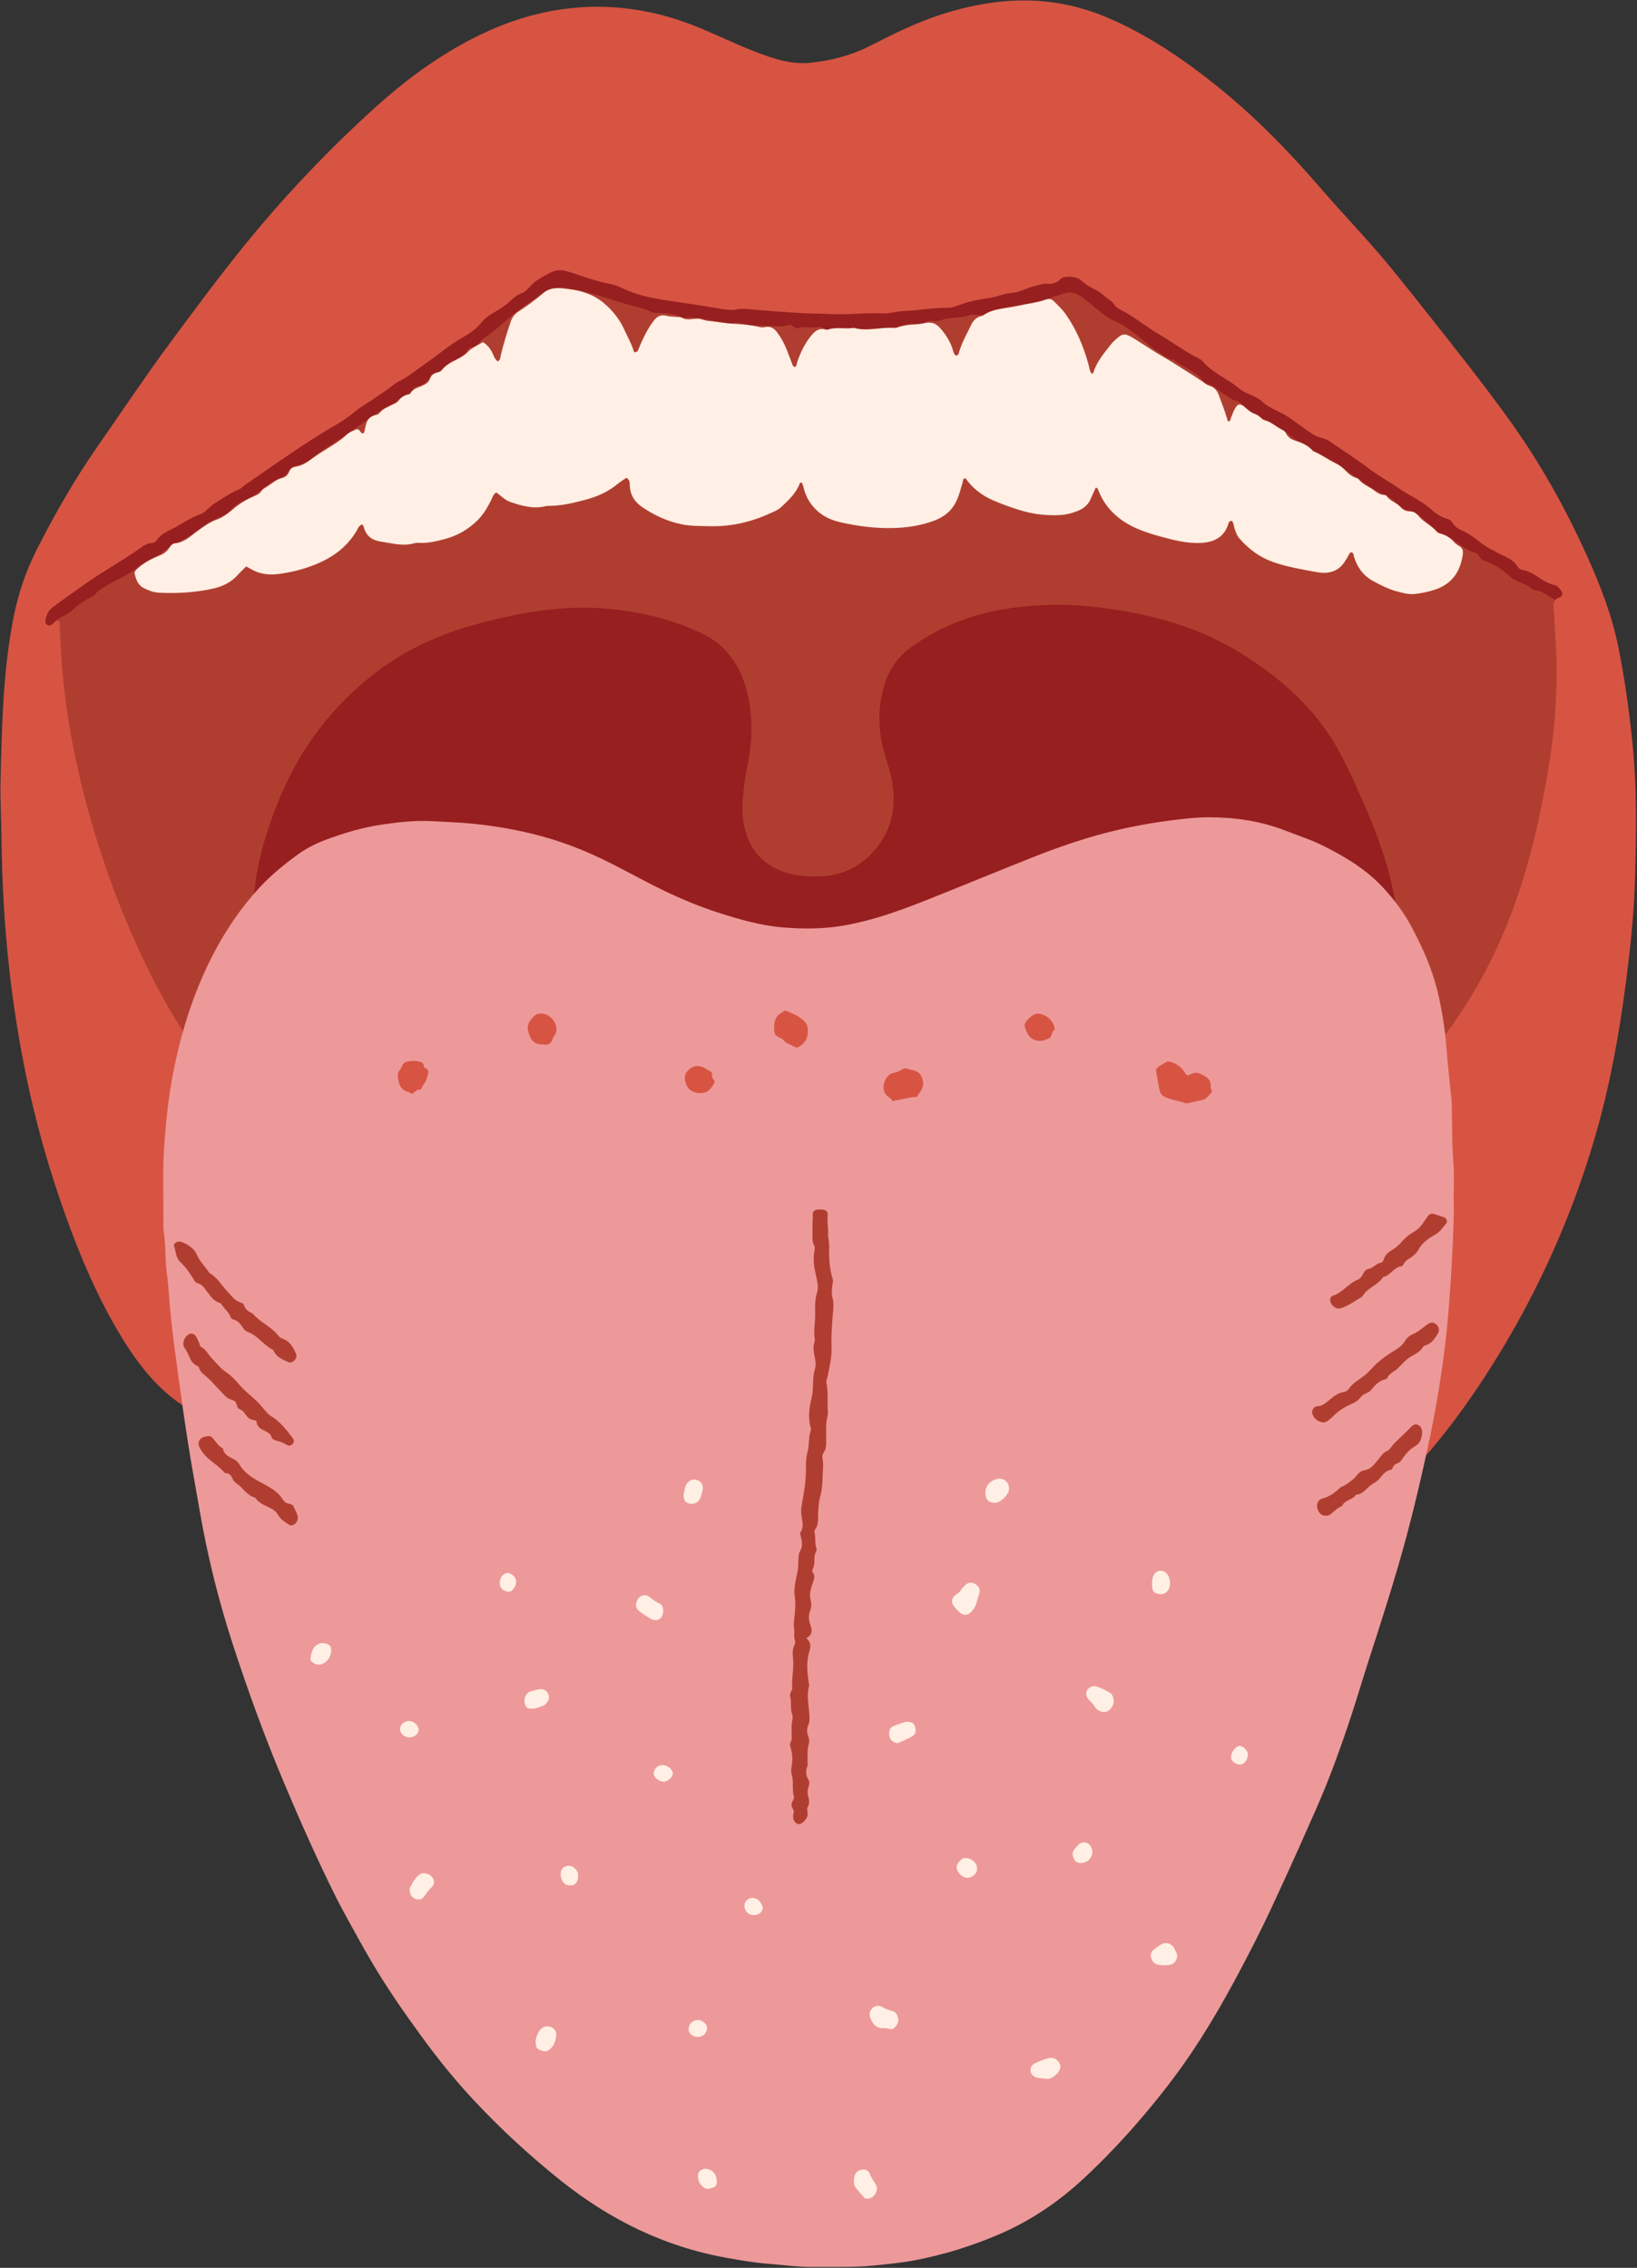
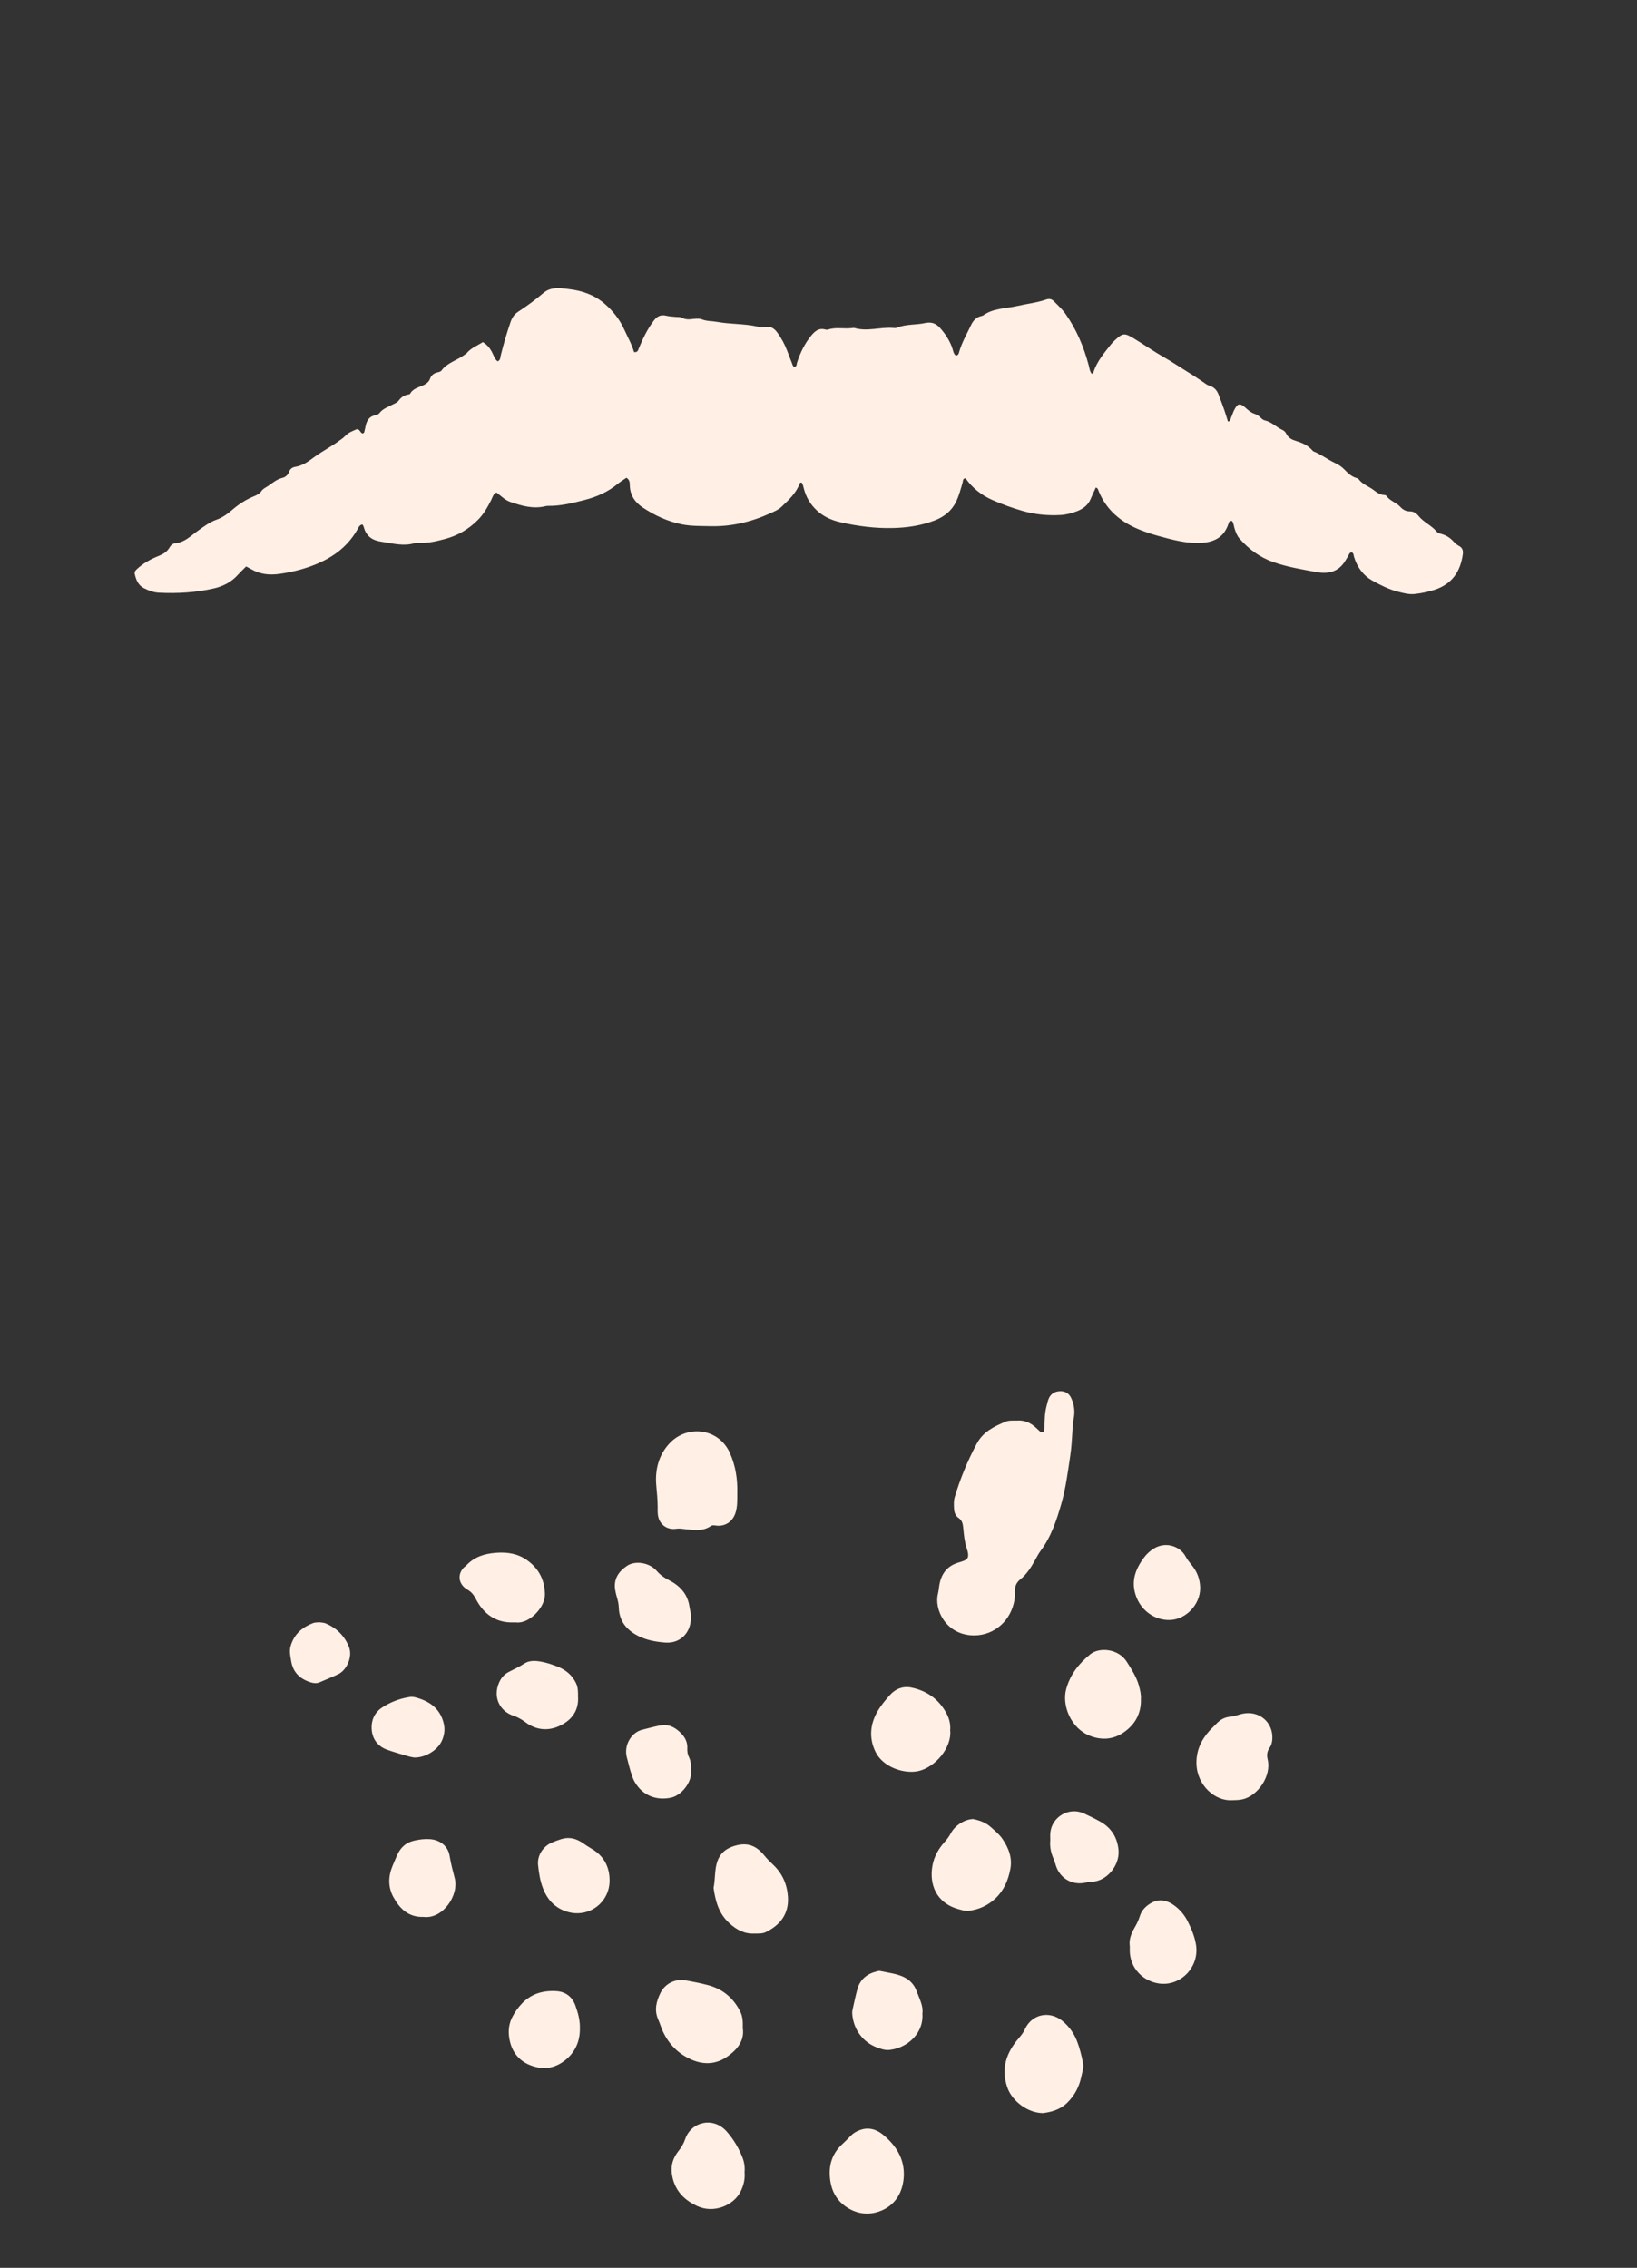
<svg xmlns="http://www.w3.org/2000/svg" height="500.3" preserveAspectRatio="xMidYMid meet" version="1.0" viewBox="-0.1 -0.1 361.2 500.3" width="361.2" zoomAndPan="magnify">
  <rect x="-0.1" y="-0.1" width="361.2" height="500.3" fill="#333333" stroke="none" />
  <g id="change1_1">
-     <path d="M352.6,156.78c-0.078,8.611-1.188,17.102-2.959,25.505 c-2.701,12.812-6.349,25.351-11.311,37.483c-2.531,6.19-5.465,12.183-9.423,17.603 c-4.659,6.382-10.398,11.67-16.837,16.22c-10.525,7.436-22.078,12.901-34,17.629 c-24.075,9.547-48.926,16.295-74.501,20.339c-8.399,1.328-16.851,2.237-25.355,2.708 c-4.219,0.234-8.432,0.255-11.718,0.343c-16.256,0.112-31.349-1.645-46.161-5.648 c-12.55-3.392-24.456-8.369-35.845-14.605c-15.146-8.293-29.337-18.026-42.933-28.638 c-5.264-4.108-10.336-8.447-14.407-13.809c-3.069-4.042-5.252-8.575-7.271-13.203 c-5.51-12.635-8.923-25.824-10.641-39.486c-1.053-8.371-1.912-16.76-2.678-25.159 c-0.414-4.536-0.55-9.092-0.572-13.659c-0.023-4.667,1.263-8.812,3.722-12.716 c4.001-6.354,8.547-12.288,13.448-17.964C36.819,93.901,53.079,81.229,70.882,70.442 c13.481-8.168,27.887-14.163,43.102-18.257c12.172-3.275,24.463-5.965,36.964-7.621 c5.125-0.679,10.279-1.085,15.442-1.393c9.581-0.573,19.17-0.758,28.765-0.908 c9.808-0.153,19.585,0.042,29.319,1.323c7.668,1.009,15.1,2.998,22.251,5.887 c17.122,6.917,33.92,14.541,49.62,24.34c11.615,7.25,21.924,16.089,30.981,26.389 c7.739,8.801,13.78,18.735,19.508,28.88c3.416,6.05,4.726,12.719,5.343,19.549 C352.423,151.338,352.625,154.049,352.6,156.78z" fill="#971F1F" />
-   </g>
+     </g>
  <g id="change2_1">
-     <path d="M355.637,181.822c-1.36,5.551-2.47,11.163-3.706,16.745 c-1.871,8.448-4.661,16.646-6.823,25.016c-1.092,4.227-2.5,8.345-4.251,12.344 c-3.155,7.207-6.929,14.043-12.167,19.974c-1.996,2.261-4.262,4.243-7.166,5.263 c-1.439,0.506-1.629,0.681-1.591,2.599c0.011,0.551,0.079,1.093,0.348,1.58 c1.203,2.178,1.1,4.469,0.472,6.748c-0.443,1.607-0.598,3.152-0.243,4.811 c0.478,2.233-0.091,4.481-0.292,6.705c-0.305,3.385-0.843,6.749-1.299,10.12 c-0.082,0.608-0.305,1.235-0.056,1.813c0.696,1.619,0.309,3.2-0.027,4.806 c-0.934,4.465-2.227,8.853-3.146,13.31c-1.806,8.762-5.647,16.737-9.052,24.891 c-0.342,0.818-0.75,1.604-1.371,2.258c-1.806,1.901-4.537,1.315-5.352-1.153 c-0.239-0.723,0.003-1.89-1.154-1.855c-1.276,0.038-0.878,1.338-1.149,2.085 c-0.347,0.953-0.49,1.979-0.742,2.969c-0.186,0.73-0.456,1.432-0.93,2.028 c-0.868,1.09-1.977,1.695-3.389,1.401c-1.327-0.276-2.093-1.18-2.439-2.476 c-0.118-0.444,0.028-0.966-0.372-1.334c-0.478-0.106-0.732,0.307-1.093,0.465 c-1.705,0.748-3.043,0.368-4.037-1.198c-0.362-0.571-0.583-1.233-1.195-1.622 c-1.383-0.877-1.751-2.245-1.596-3.735c0.438-4.194,0.438-8.416,0.962-12.608 c0.734-5.871,1.288-11.765,1.908-17.651c0.627-5.953,1.246-11.907,1.856-17.861 c0.471-4.601,0.903-9.207,1.389-13.807c0.365-3.45,0.722-6.905,1.489-10.297 c0.149-0.659,0.322-1.337,0.632-1.928c0.585-1.115,1.587-1.672,2.844-1.658 c1.269,0.014,2.206,0.625,2.757,1.776c0.175,0.366,0.309,0.757,0.418,1.149 c0.161,0.582,0.458,0.693,1.058,0.561c1.437-0.317,2.964-0.331,3.853-1.851 c0.265-0.453,0.931-0.777,1.428-0.677c1.754,0.352,3.114-0.652,4.601-1.19 c1.102-0.399,2.145-0.676,3.367-0.493c1.506,0.226,2.263-0.991,1.495-2.318 c-1.998-3.452-2.582-7.281-3.071-11.137c-0.48-3.79-0.49-7.604-0.485-11.416 c0.014-10.348,0.061-20.697,0.058-31.045c-0.001-3.223-0.821-6.338-1.531-9.452 c-1.613-7.072-4.413-13.723-7.36-20.318c-1.389-3.108-2.796-6.209-4.479-9.172 c-5.079-8.943-12.528-15.495-21.13-20.874c-8.519-5.328-17.901-8.176-27.759-9.69 c-3.908-0.6-7.846-1.068-11.777-1.097c-12.005-0.087-23.409,2.105-33.417,9.357 c-3.031,2.196-4.915,5.013-5.94,8.512c-1.495,5.109-1.355,10.2,0.188,15.278 c0.534,1.758,1.111,3.516,1.458,5.315c1.086,5.623,0.237,10.88-3.504,15.385 c-3.153,3.797-7.23,5.909-12.23,6.066c-2.735,0.086-5.427-0.066-8.053-1 c-4.7-1.673-7.534-4.929-8.657-9.759c-0.532-2.288-0.553-4.601-0.344-6.906 c0.196-2.164,0.448-4.328,0.914-6.464c1.147-5.248,1.34-10.52,0.163-15.794 c-0.908-4.066-2.611-7.719-5.659-10.656c-1.138-1.097-2.424-1.969-3.833-2.68 c-6.031-3.04-12.463-4.698-19.124-5.553c-10.811-1.387-21.305,0.436-31.668,3.287 c-7.672,2.111-14.848,5.309-21.259,10.127c-9.759,7.332-16.947,16.614-21.656,27.877 c-2.614,6.251-4.651,12.635-5.528,19.374c-0.644,4.948-0.552,9.901-0.463,14.873 c0.05,2.782,0.046,5.559,0.393,8.316c0.436,3.47,0.401,6.922-0.127,10.374 c-0.375,2.451-1.083,4.778-2.58,6.805c-2.169,2.936-5.076,3.801-8.465,2.459 c-2.24-0.888-4.189-2.248-5.976-3.853c-4.855-4.359-8.789-9.464-12.187-15.008 c-7.929-12.936-12.918-26.94-15.504-41.871c-1.511-8.724-2.636-17.492-3.477-26.296 c-0.362-3.792-0.25-7.618-0.083-11.43c0.033-0.752,0.141-1.506,0.502-2.172 c0.393-0.726,1.025-0.811,1.545-0.095c0.508,0.7,1.155,1.027,1.651,0.386 c1.171-1.515,3.112-1.805,4.426-3.058c1.286-1.226,2.778-2.18,4.345-3.015 c0.238-0.127,0.498-0.265,0.663-0.467c0.918-1.12,2.138-1.703,3.381-2.417 c1.989-1.143,4.21-1.999,5.945-3.512c1.53-1.334,3.401-1.952,5.064-2.981 c0.057-0.035,0.142-0.037,0.186-0.081c2.167-2.18,5.247-2.91,7.603-4.813 c1.628-1.316,3.372-2.502,5.36-3.253c0.906-0.342,1.748-0.875,2.368-1.546 c0.957-1.035,2.137-1.851,3.325-2.296c2.06-0.771,3.485-2.314,5.202-3.491 c0.62-0.425,1.199-0.832,1.939-1.064c0.908-0.285,1.755-0.804,2.26-1.655 c0.537-0.906,1.296-1.33,2.313-1.455c1.341-0.166,2.367-1.098,3.323-1.851 c2.669-2.1,5.726-3.606,8.367-5.729c0.787-0.632,1.702-1.102,2.526-1.692 c2.243-1.609,4.37-3.401,7.016-4.362c0.987-1.587,3.293-1.525,4.132-3.307 c0.123-0.261,0.428-0.287,0.7-0.342c1.347-0.273,2.32-1.043,2.954-2.258 c0.093-0.177,0.233-0.46,0.365-0.468c2.237-0.125,2.992-2.562,5.016-3.155 c1.071-0.313,2.197-1.058,2.873-2.165c0.168-0.276,0.457-0.652,0.713-0.671 c1.48-0.11,2.06-1.447,3.094-2.116c2.635-1.705,4.77-3.977,7.216-5.875 c1.758-1.364,3.683-2.528,5.459-3.894c1.44-1.107,2.987-1.414,4.915-1.171 c4.253,0.536,8.277,1.899,12.288,3.183c2.297,0.736,4.735,1.074,6.931,2.154 c0.401,0.197,0.933,0.149,1.406,0.176c1.681,0.096,3.379,0.068,4.949,0.835 c0.241,0.118,0.528,0.247,0.779,0.223c2.167-0.208,4.238,0.172,6.342,0.694 c0.868,0.215,1.88,0.11,2.787,0.409c0.531,0.175,1.041,0.292,1.595,0.143 c0.955-0.257,1.917-0.08,2.824,0.158c1.467,0.385,2.946,0.266,4.423,0.355 c1.747,0.106,3.481,0.354,5.204-0.191c0.345-0.109,0.649,0.139,0.908,0.368 c0.321,0.284,0.712,0.528,1.11,0.372c1.339-0.525,2.71,0.021,4.046-0.192 c0.556-0.089,1.065-0.135,1.567,0.184c0.355,0.226,0.765,0.296,1.179,0.192 c2.63-0.657,5.27,0.033,7.877-0.075c2.808-0.117,5.697,0.108,8.449-0.752 c0.722-0.225,1.4-0.45,2.182-0.343c1.015,0.138,2.018,0.123,2.978-0.403 c0.983-0.54,2.084,0.136,3.183-0.327c1.986-0.838,4.244-0.403,6.332-1.145 c1.043-0.371,2.406,0.34,3.553-0.321c1.014-0.584,2.136-0.765,3.239-1.081 c2.746-0.786,5.595-0.949,8.34-1.647c1.896-0.481,3.75-1.131,5.613-1.732 c1.704-0.55,2.933-0.04,4.424,1.042c2.269,1.645,4.182,3.83,6.786,4.967 c4.174,1.822,7.076,5.411,10.922,7.68c0.587,0.346,1.095,0.798,1.812,0.85 c0.135,0.01,0.304,0.006,0.395,0.083c1.967,1.653,4.569,2.403,6.277,4.413 c0.308,0.363,0.528,0.828,1.045,0.911c1.762,0.285,2.765,1.834,4.268,2.579 c0.623,0.309,1.148,0.87,1.899,1.054c0.454,0.111,0.984,0.264,1.288,0.581 c2.541,2.654,6.108,3.689,9.008,5.768c0.164,0.117,0.398,0.148,0.54,0.281 c3.131,2.941,7.098,4.572,10.723,6.721c1.292,0.766,2.408,1.685,3.616,2.506 c2.494,1.694,4.785,3.717,7.692,4.832c1.32,0.506,2.375,1.698,3.56,2.566 c0.436,0.319,0.867,0.773,1.359,0.869c2.72,0.533,4.344,2.649,6.325,4.248 c0.261,0.211,0.443,0.614,0.725,0.689c3.142,0.837,5.143,3.713,8.255,4.592 c0.487,0.138,0.749,0.563,0.998,0.977c0.217,0.362,0.527,0.588,0.932,0.741 c2.101,0.797,4.044,1.832,5.655,3.468c0.55,0.559,1.355,0.908,2.099,1.223 c0.882,0.373,1.773,0.702,2.498,1.351c0.423,0.378,0.903,0.596,1.475,0.605 c0.416,0.007,0.795,0.117,1.156,0.341c3.742,2.324,7.689,4.28,11.539,6.411 c1.14,0.631,1.955,1.38,2.388,2.62c1.824,5.226,3.277,10.576,3.659,16.082 C358.487,164.5,357.744,173.222,355.637,181.822z M70.318,314.082 c-0.064-9.046-0.182-18.094,0.364-27.132c0.017-2.18,0.026-4.357-0.434-6.504 c-0.581-2.711-1.83-3.84-4.578-3.933c-0.845-0.029-0.993-0.422-1.154-1.075 c-0.363-1.465-1.304-2.407-2.829-2.544c-1.435-0.128-2.491,0.611-3.145,1.849 c-0.401,0.758-0.818,1.603-1.767,1.367c-1.079-0.268-0.644-1.347-0.689-2.087 c-0.124-2.033,0.051-4.088-0.515-6.083c-0.649-2.288-2.143-3.494-4.478-3.305 c-1.167,0.094-1.658-0.17-2.075-1.296c-0.701-1.89-2.699-2.699-4.311-1.696 c-1.211,0.754-2.496,1.347-3.705,2.084c-0.876,0.535-1.586,1.285-2.161,2.14 c-1.009,1.5-2.403,7.474-1.99,9.233c0.934,3.98,1.213,8.069,2.117,12.053 c0.421,1.853,0.65,3.704,0.232,5.646c-0.341,1.584-0.136,3.245,0.156,4.868 c0.595,3.311,1.863,6.395,3.16,9.465c0.897,2.123,0.908,4.371,1.114,6.596 c0.052,0.557-0.153,1.062-0.451,1.539c-1.856,2.967-1.16,4.792,1.004,7.14 c0.914,0.991,1.519,2.025,1.943,3.269c0.526,1.543,1.067,3.156,2.429,4.173 c1.035,0.773,1.652,1.758,2.187,2.873c0.858,1.79,1.913,3.455,3.412,4.79 c1.111,0.989,2.341,1.697,3.894,1.171c0.84-0.285,1.41,0.036,2.014,0.568 c1.325,1.168,2.656,2.33,4.184,3.246c2.436,1.461,6.966,0.065,6.884-3.955 c-0.05-2.448,0.014-4.902-0.126-7.345C70.68,325.497,70.359,319.794,70.318,314.082z M187.06,267.055 c0.089-2.797-1.486-4.232-4.177-3.862c-0.778,0.107-1.476-0.071-2.212-0.164 c-1.658-0.208-2.976,0.545-3.55,2.108c-0.541,1.471-0.965,2.968-0.486,4.583 c0.313,1.054,0.266,2.175,0.095,3.248c-0.495,3.105-0.553,6.254-0.575,9.364 c-0.079,11.299-0.725,22.589-0.498,33.889c0.082,4.095-0.237,8.162-0.565,12.229 c-0.733,9.085-1.577,18.159-2.044,27.265c-0.136,2.649-0.216,5.303-0.407,7.948 c-0.579,8.007-1.275,16.007-1.138,25.226c-0.573,6.045,0.504,13.077,2.474,20.003 c0.335,1.179,0.654,2.364,1.24,3.452c0.669,1.241,1.672,1.97,3.12,1.913 c1.482-0.059,2.595-0.747,3.246-2.102c0.389-0.81,0.538-1.687,0.557-2.577 c0.031-1.429,0.014-2.854-0.109-4.283c-0.251-2.919-0.273-5.846-0.078-8.771 c0.189-2.85,0.528-5.694,0.598-8.546c0.256-10.41,0.073-20.825,0.382-31.237 c0.218-7.347,0.109-14.703,0.126-22.056c0.003-1.188,0.088-2.274,1.117-3.121 c0.851-0.701,1.017-1.743,0.947-2.799c-0.13-1.968-0.355-3.931-0.419-5.901 c-0.203-6.194,0.014-12.377,0.319-18.568c0.245-4.965,0.828-9.895,1.116-14.849 c0.237-4.069,0.797-8.137,0.386-12.225c-0.124-1.229-0.107-2.431,0.029-3.659 C186.793,271.401,186.991,269.228,187.06,267.055z" fill="#B03E30" />
-   </g>
+     </g>
  <g id="change3_1">
    <path d="M322.664,122.199c-0.535,3.824-2.395,6.558-6.218,7.808 c-1.438,0.47-2.903,0.765-4.376,0.932c-1.272,0.145-2.562-0.211-3.81-0.532 c-1.926-0.496-3.684-1.394-5.419-2.346c-2.152-1.182-3.469-3.002-4.178-5.311 c-0.114-0.371-0.047-0.845-0.544-1.016c-0.5,0.07-0.562,0.531-0.767,0.859 c-0.288,0.46-0.545,0.941-0.853,1.387c-1.531,2.22-3.791,2.562-6.171,2.119 c-3.203-0.596-6.426-1.117-9.528-2.216c-2.984-1.057-5.383-2.859-7.435-5.203 c-0.506-0.579-0.744-1.285-1.004-1.991c-0.228-0.622-0.222-1.336-0.611-1.855 c-0.688-0.088-0.728,0.422-0.846,0.767c-0.98,2.846-3.118,3.91-5.962,4.065 c-3.192,0.174-6.208-0.652-9.226-1.47c-1.509-0.409-3.009-0.89-4.455-1.481 c-4.055-1.657-7.226-4.287-8.936-8.445c-0.124-0.301-0.151-0.673-0.635-0.816 c-0.375,0.826-0.784,1.655-1.133,2.508c-0.557,1.364-1.643,2.164-2.929,2.681 c-1.197,0.482-2.456,0.802-3.762,0.875c-2.808,0.157-5.572-0.117-8.279-0.885 c-2.294-0.651-4.53-1.471-6.715-2.425c-2.421-1.058-4.415-2.658-5.929-4.79 c-0.661,0.048-0.545,0.577-0.643,0.917c-0.396,1.372-0.75,2.745-1.356,4.057 c-1.01,2.187-2.718,3.538-4.892,4.357c-2.955,1.114-6.035,1.57-9.188,1.641 c-3.899,0.087-7.732-0.414-11.518-1.273c-1.937-0.439-3.733-1.224-5.228-2.623 c-1.438-1.346-2.382-2.949-2.866-4.843c-0.116-0.455-0.177-0.937-0.512-1.308 c-0.12,0.038-0.31,0.046-0.335,0.113c-0.794,2.198-2.452,3.724-4.084,5.268 c-0.706,0.668-1.606,1.022-2.47,1.416c-4.204,1.918-8.598,2.955-13.244,2.842 c-2.105-0.051-4.199,0.013-6.296-0.417c-3.128-0.642-5.938-1.947-8.567-3.689 c-1.736-1.15-2.823-2.722-2.876-4.893c-0.014-0.599-0.013-1.239-0.748-1.684 c-0.62,0.432-1.315,0.847-1.931,1.358c-2.144,1.776-4.621,2.856-7.284,3.543 c-2.635,0.679-5.277,1.333-8.03,1.302c-0.203-0.002-0.412,0.014-0.608,0.063 c-2.71,0.677-5.252-0.072-7.771-0.934c-1.174-0.402-2.036-1.321-3.051-2.079 c-0.732,0.328-0.858,1.054-1.148,1.627c-0.802,1.584-1.654,3.114-2.925,4.396 c-2.064,2.082-4.504,3.502-7.321,4.243c-1.839,0.484-3.695,0.943-5.629,0.844 c-0.338-0.017-0.7-0.038-1.016,0.058c-2.531,0.765-4.989,0.027-7.463-0.332 c-1.925-0.28-3.28-1.244-3.774-3.218c-0.047-0.187-0.184-0.352-0.307-0.578 c-0.725,0.141-0.919,0.801-1.193,1.274c-2.302,3.973-5.835,6.346-10.038,7.898 c-2.31,0.853-4.689,1.414-7.12,1.746c-2.136,0.291-4.213,0.101-6.128-1.015 c-0.35-0.204-0.713-0.385-1.169-0.63c-0.62,0.622-1.262,1.209-1.838,1.855 c-1.417,1.59-3.241,2.513-5.249,2.979c-3.995,0.926-8.067,1.156-12.158,0.955 c-1.17-0.057-2.276-0.475-3.306-0.992c-1.254-0.63-1.751-1.843-2.036-3.147 c-0.101-0.461,0.151-0.757,0.468-1.052c1.413-1.316,3.074-2.23,4.846-2.935 c0.984-0.392,1.813-0.904,2.36-1.838c0.282-0.481,0.695-0.897,1.27-0.945 c2.049-0.171,3.402-1.62,4.924-2.704c1.332-0.949,2.645-1.955,4.171-2.491 c1.403-0.493,2.506-1.339,3.583-2.262c1.402-1.201,2.935-2.174,4.632-2.884 c0.636-0.266,1.258-0.527,1.66-1.124c0.274-0.407,0.66-0.652,1.08-0.9 c1.201-0.711,2.191-1.744,3.645-2.074c0.619-0.14,1.191-0.655,1.441-1.355 c0.23-0.644,0.716-0.97,1.371-1.07c1.611-0.245,2.906-1.22,4.129-2.12 c1.806-1.328,3.807-2.333,5.593-3.671c0.271-0.203,0.563-0.381,0.822-0.598 c0.417-0.348,0.776-0.783,1.232-1.065c0.571-0.353,1.216-0.588,1.755-0.84 c0.758-0.026,0.752,0.841,1.327,0.94c0.109-0.078,0.284-0.135,0.312-0.233 c0.129-0.454,0.226-0.918,0.317-1.382c0.243-1.229,0.811-2.15,2.148-2.423 c0.319-0.065,0.712-0.199,0.892-0.437c0.785-1.04,1.996-1.384,3.055-1.968 c0.417-0.23,0.895-0.375,1.18-0.774c0.544-0.761,1.246-1.239,2.174-1.387 c0.131-0.021,0.32-0.059,0.37-0.15c0.681-1.261,2.054-1.412,3.153-2.002 c0.546-0.293,1.016-0.676,1.239-1.299c0.272-0.764,0.815-1.221,1.614-1.409 c0.323-0.076,0.74-0.171,0.912-0.406c1.302-1.776,3.476-2.251,5.122-3.503 c0.162-0.123,0.354-0.222,0.483-0.374c0.949-1.125,2.308-1.617,3.524-2.403 c0.896,0.517,1.48,1.234,1.961,2.076c0.421,0.736,0.592,1.646,1.321,2.166 c0.638-0.289,0.56-0.838,0.667-1.273c0.618-2.513,1.344-4.992,2.187-7.44 c0.326-0.947,0.842-1.693,1.674-2.235c1.935-1.261,3.797-2.622,5.551-4.126 c1.173-1.007,2.558-1.153,4.011-1.045c0.541,0.04,1.079,0.121,1.618,0.184 c2.883,0.338,5.554,1.248,7.787,3.145c1.883,1.599,3.406,3.499,4.437,5.784 c0.751,1.667,1.676,3.255,2.153,4.962c0.843,0.115,0.897-0.452,1.067-0.859 c0.891-2.138,1.878-4.211,3.294-6.079c0.768-1.013,1.595-1.367,2.808-1.066 c0.653,0.162,1.344,0.168,2.018,0.244c0.471,0.053,1.018-0.027,1.398,0.187 c0.849,0.479,1.685,0.354,2.568,0.261c0.601-0.063,1.282-0.12,1.816,0.095 c1.102,0.445,2.253,0.356,3.362,0.56c2.946,0.543,5.966,0.368,8.889,1.03 c0.53,0.12,1.052,0.276,1.608,0.129c1.242-0.328,2.107,0.269,2.794,1.206 c0.89,1.213,1.596,2.531,2.137,3.936c0.366,0.952,0.726,1.907,1.099,2.857 c0.118,0.301,0.166,0.665,0.556,0.781c0.537-0.126,0.443-0.627,0.558-0.981 c0.704-2.153,1.672-4.16,3.116-5.924c0.816-0.998,1.711-1.757,3.131-1.348 c0.189,0.054,0.425,0.071,0.606,0.008c1.727-0.595,3.52-0.094,5.267-0.333 c0.201-0.027,0.421-0.053,0.61,0c2.84,0.808,5.673-0.266,8.509-0.027 c0.268,0.023,0.571,0.039,0.81-0.059c1.997-0.813,4.16-0.576,6.21-1.018 c1.347-0.291,2.374,0.05,3.282,1.071c1.145,1.287,2.065,2.691,2.665,4.311 c0.228,0.616,0.245,1.345,0.816,1.787c0.592-0.024,0.654-0.494,0.757-0.855 c0.584-2.049,1.669-3.869,2.564-5.777c0.49-1.043,1.159-1.835,2.336-2.088 c0.132-0.028,0.276-0.062,0.383-0.138c2.263-1.621,5.013-1.49,7.558-2.081 c2.111-0.49,4.288-0.698,6.345-1.423c0.658-0.232,1.205-0.119,1.681,0.36 c0.909,0.916,1.861,1.78,2.614,2.853c2.418,3.443,4.007,7.249,5.087,11.288 c0.172,0.645,0.211,1.339,0.682,1.878c0.132-0.091,0.307-0.144,0.337-0.242 c0.758-2.477,2.427-4.38,3.982-6.355c0.209-0.266,0.457-0.505,0.706-0.737 c1.773-1.652,2.157-1.729,4.224-0.479c2.268,1.371,4.441,2.904,6.745,4.208 c1.661,0.94,3.232,2.008,4.852,3.005c1.216,0.749,2.418,1.522,3.594,2.331 c0.505,0.348,0.967,0.747,1.571,0.924c0.996,0.292,1.604,0.995,1.964,1.929 c0.439,1.141,0.868,2.287,1.272,3.44c0.29,0.828,0.534,1.673,0.798,2.509 c0.648-0.065,0.536-0.588,0.691-0.899c0.242-0.485,0.379-1.022,0.618-1.509 c0.817-1.664,1.322-1.764,2.716-0.49c0.562,0.513,1.13,0.967,1.866,1.201 c0.525,0.167,0.96,0.49,1.357,0.88c0.236,0.231,0.528,0.484,0.834,0.55 c1.524,0.328,2.577,1.504,3.934,2.121c0.389,0.177,0.672,0.472,0.854,0.846 c0.459,0.942,1.273,1.321,2.231,1.612c1.302,0.396,2.547,0.957,3.485,2.016 c0.09,0.101,0.185,0.223,0.303,0.27c1.645,0.646,3.047,1.748,4.622,2.495 c0.826,0.391,1.539,0.825,2.154,1.464c0.76,0.788,1.532,1.554,2.623,1.883 c0.193,0.058,0.438,0.121,0.542,0.266c0.829,1.156,2.186,1.57,3.262,2.373 c0.714,0.533,1.393,1.089,2.345,1.123c0.191,0.007,0.46,0.084,0.554,0.222 c0.754,1.115,2.137,1.423,3.006,2.379c0.575,0.633,1.254,1.03,2.138,1.02 c0.817-0.009,1.441,0.417,1.922,1.014c1.124,1.394,2.857,2.072,3.994,3.457 c0.233,0.284,0.7,0.416,1.085,0.525c1.013,0.286,1.855,0.806,2.567,1.585 c0.362,0.397,0.781,0.788,1.253,1.028C322.62,120.747,322.776,121.398,322.664,122.199z M211.395,344.605c-2.606,0.767-3.876,2.599-4.265,5.176c-0.081,0.537-0.127,1.085-0.261,1.609 c-0.909,3.559,1.646,8.813,7.22,9.264c4.501,0.364,8.401-2.593,9.486-7.014 c0.214-0.872,0.324-1.742,0.276-2.627c-0.06-1.101,0.283-1.98,1.164-2.681 c1.411-1.122,2.353-2.621,3.222-4.171c0.399-0.711,0.761-1.455,1.247-2.103 c2.337-3.114,3.531-6.723,4.588-10.396c1-3.475,1.441-7.057,1.978-10.617 c0.253-1.674,0.354-3.375,0.458-5.068c0.062-1.018,0.068-2.027,0.283-3.039 c0.334-1.568,0.148-3.113-0.521-4.589c-0.477-1.05-1.321-1.557-2.43-1.541 c-1.089,0.016-1.998,0.489-2.483,1.505c-0.26,0.544-0.375,1.161-0.533,1.751 c-0.445,1.66-0.446,3.363-0.472,5.064c-0.004,0.267-0.066,0.551-0.363,0.673 c-0.293,0.12-0.523-0.035-0.731-0.214c-0.207-0.177-0.403-0.366-0.597-0.556 c-1.283-1.262-2.799-1.902-4.435-1.742c-0.932,0.007-1.7-0.065-2.405,0.227 c-2.536,1.047-4.969,2.215-6.368,4.804c-2.046,3.788-3.673,7.742-4.901,11.864 c-0.238,0.797-0.189,1.619-0.156,2.435c0.034,0.85,0.279,1.655,1.001,2.144 c0.849,0.576,0.958,1.371,1.047,2.293c0.137,1.415,0.259,2.873,0.702,4.209 C213.979,343.784,213.435,344.005,211.395,344.605z M160.934,320.402 c-2.444-5.43-9.349-6.263-13.264-2.129c-2.46,2.597-3.29,5.938-2.953,9.449 c0.15,1.557,0.284,3.103,0.297,4.664c0.004,0.544-0.024,1.093,0.039,1.63 c0.251,2.152,1.96,3.467,4.127,3.138c0.627-0.095,1.204,0.02,1.81,0.08 c1.95,0.194,3.935,0.562,5.727-0.666c0.438-0.3,0.906-0.132,1.38-0.094 c1.965,0.156,3.522-0.989,4.112-2.895c0.432-1.397,0.366-2.821,0.372-4.246 C162.666,326.239,162.218,323.255,160.934,320.402z M237.529,450.161 c-0.683-1.744-1.741-3.213-3.18-4.406c-2.868-2.377-6.816-1.53-8.32,1.828 c-0.344,0.769-0.841,1.367-1.372,1.986c-2.735,3.191-3.951,6.729-2.471,10.898 c1.063,2.994,4.511,5.582,7.865,5.598c1.754-0.235,3.674-0.701,5.253-2.212 c1.741-1.667,2.762-3.678,3.22-5.989c0.182-0.918,0.543-1.822,0.351-2.806 C238.548,453.39,238.15,451.747,237.529,450.161z M152.602,454.317 c2.703,1.152,5.398,0.949,7.782-0.723c2.187-1.534,3.835-3.529,3.41-6.276 c0.032-1.399,0.005-2.527-0.541-3.62c-1.52-3.043-3.894-5.027-7.172-5.88 c-1.643-0.427-3.317-0.755-4.99-1.047c-2.204-0.385-4.456,0.743-5.446,2.749 c-0.927,1.879-1.431,3.826-0.516,5.892c0.358,0.808,0.607,1.663,0.967,2.47 C147.427,450.867,149.598,453.037,152.602,454.317z M221.069,405.549 c-0.678-0.992-1.662-1.792-2.574-2.604c-1.147-1.022-2.564-1.492-3.859-1.75 c-1.835,0.017-4.036,1.398-4.939,3.134c-0.386,0.741-0.868,1.357-1.412,1.968 c-1.333,1.496-2.288,3.191-2.648,5.196c-0.726,4.047,0.765,8.294,5.962,9.639 c0.65,0.168,1.291,0.4,1.998,0.315c2.304-0.276,4.309-1.186,5.986-2.785 c1.84-1.754,2.769-3.964,3.242-6.428C223.31,409.707,222.426,407.536,221.069,405.549z M196.24,373.849c-0.988,1.112-1.962,2.279-2.701,3.56c-1.652,2.866-1.948,5.883-0.469,8.947 c1.678,3.474,6.454,4.957,9.52,4.241c3.792-0.886,7.376-5.281,6.961-8.984 c0.112-1.256-0.171-2.52-0.782-3.676c-1.658-3.138-4.311-5.029-7.739-5.749 C199.182,371.801,197.498,372.433,196.24,373.849z M251.633,374.672c0.064-0.925-0.158-1.905-0.432-2.9 c-0.535-1.94-1.628-3.599-2.666-5.254c-1.87-2.982-6.125-3.269-8.075-1.671 c-2.526,2.071-4.443,4.454-5.326,7.732c-0.942,3.498,0.974,8.625,5.353,10.29 c2.617,0.995,5.144,0.741,7.378-0.807C250.338,380.35,251.748,377.916,251.633,374.672z M273.991,377.976c-0.861,0.19-1.7,0.565-2.566,0.632c-1.321,0.102-2.319,0.676-3.185,1.611 c-0.509,0.549-1.08,1.04-1.574,1.601c-1.822,2.067-2.864,4.445-2.767,7.247 c0.164,4.766,4.146,8.214,7.85,7.974c0.798-0.014,1.537-0.026,2.28-0.188 c3.37-0.733,6.456-5.133,5.577-8.812c-0.22-0.92-0.156-1.735,0.4-2.519 c0.4-0.565,0.578-1.215,0.627-1.914C280.892,379.859,277.72,377.155,273.991,377.976z M170.536,411.314 c-0.689-0.653-1.374-1.324-1.971-2.06c-1.962-2.419-4.071-3.038-7.027-1.997 c-1.635,0.575-2.8,1.634-3.364,3.294c-0.642,1.889-0.417,3.904-0.825,5.828 c0.41,2.93,1.134,5.646,3.482,7.793c1.67,1.526,3.421,2.386,5.512,2.279 c0.961-0.005,1.788,0.053,2.548-0.321c3.263-1.603,5.092-4.1,4.867-7.748 C173.591,415.682,172.569,413.239,170.536,411.314z M194.747,470.833c-1.438-1.184-3.216-1.757-5.164-1.009 c-0.715,0.275-1.354,0.623-1.891,1.165c-0.623,0.628-1.229,1.276-1.883,1.87 c-1.99,1.809-2.924,4.047-2.834,6.745c0.116,3.27,1.366,5.91,4.315,7.565 c2.068,1.162,4.308,1.37,6.512,0.622c3.782-1.283,5.374-4.493,5.52-7.822 C199.491,476.119,197.58,473.166,194.747,470.833z M163.753,475.929 c-0.815-2.119-1.979-4.055-3.453-5.747c-3.049-3.501-7.95-2.148-9.214,1.615 c-0.329,0.981-0.832,1.814-1.481,2.634c-1.164,1.471-1.753,3.143-1.449,5.119 c0.529,3.434,2.533,5.596,5.567,7.011c3.713,1.732,8.123-0.162,9.633-3.28 c0.638-1.318,0.968-2.681,0.837-4.203C164.283,478.035,164.152,476.966,163.753,475.929z M140.21,360.524 c1.995,1.152,4.225,1.56,6.449,1.735c3.326,0.262,5.711-2.138,5.705-5.572 c0.054-0.727-0.216-1.51-0.328-2.315c-0.391-2.836-2.128-4.659-4.529-5.883 c-1.051-0.536-1.923-1.132-2.703-2.039c-1.574-1.832-4.722-2.34-6.53-1.131 c-1.873,1.252-3.034,2.925-2.632,5.326c0.089,0.534,0.204,1.069,0.367,1.584 c0.247,0.784,0.404,1.569,0.435,2.397C136.545,357.319,137.934,359.209,140.21,360.524z M113.204,357.819c0.204,0,0.411-0.02,0.612,0.003c2.882,0.333,6.406-3.344,6.326-6.268 c-0.088-3.216-1.405-5.65-3.919-7.452c-2.057-1.474-4.361-1.842-6.952-1.639 c-2.589,0.203-4.734,0.919-6.499,2.795c-0.185,0.197-0.433,0.334-0.614,0.534 c-1.399,1.551-1.07,3.674,0.906,4.808c0.895,0.514,1.371,1.155,1.828,2.033 C106.627,355.967,109.285,357.933,113.204,357.819z M202.171,439.198 c-0.537-1.494-1.549-2.548-2.957-3.2c-1.615-0.747-3.398-0.891-5.109-1.288 c-0.246-0.057-0.538,0.039-0.798,0.104c-2.142,0.531-3.652,1.775-4.244,3.947 c-0.409,1.503-0.722,3.033-1.064,4.554c-0.059,0.262-0.08,0.542-0.06,0.809 c0.258,3.597,2.469,6.337,5.448,7.456c0.875,0.329,1.806,0.648,2.777,0.542 c4.069-0.445,7.586-3.778,7.257-7.992C203.668,442.422,202.765,440.851,202.171,439.198z M122.714,439.157c-2.888-0.189-5.514,0.514-7.611,2.687c-0.908,0.941-1.648,1.99-2.226,3.149 c-0.652,1.308-0.83,2.732-0.66,4.16c0.411,3.448,2.417,5.943,6.068,6.772 c2.284,0.519,4.324-0.012,6.132-1.378c2.39-1.805,3.461-4.293,3.437-7.12 c0.053-1.882-0.433-3.533-1.002-5.118C126.185,440.441,124.723,439.288,122.714,439.157z M261.995,423.819c-0.684-1.383-1.629-2.524-2.81-3.432c-1.528-1.176-3.279-1.734-5.126-0.757 c-1.216,0.643-2.236,1.604-2.651,2.961c-0.283,0.924-0.692,1.758-1.171,2.576 c-0.771,1.318-1.267,2.704-1.054,4.037c0,0.5-0.001,0.771,0,1.043 c0.02,3.469,2.461,6.36,5.876,7.126c4.992,1.12,9.543-3.333,8.743-8.405 C263.514,427.134,262.813,425.473,261.995,423.819z M115.871,379.855c2.381,1.765,5.054,1.986,7.675,0.702 c2.55-1.249,4.089-3.309,3.899-6.373c0.002-0.982,0.024-1.987-0.436-2.954 c-0.868-1.827-2.316-2.98-4.149-3.688c-0.946-0.366-1.913-0.714-2.9-0.931 c-1.466-0.323-3.039-0.578-4.356,0.275c-1.092,0.708-2.244,1.246-3.389,1.824 c-1.01,0.509-1.709,1.292-2.173,2.33c-1.482,3.316,0.178,6.41,3.193,7.386 C114.227,378.747,115.039,379.239,115.871,379.855z M130.381,407.709 c-0.645-0.373-1.264-0.793-1.877-1.218c-1.479-1.024-3.067-1.425-4.819-0.853 c-0.71,0.232-1.417,0.483-2.099,0.785c-1.902,0.842-3.186,2.87-2.962,4.93 c0.19,1.752,0.448,3.518,1.101,5.174c1.002,2.537,2.696,4.344,5.406,5.138 c4.685,1.373,9.269-2.015,9.275-6.906C134.401,411.649,133.099,409.282,130.381,407.709z M99.102,409.29 c-0.354-2.153-2.14-3.507-4.334-3.66c-1.231-0.086-2.433,0.068-3.636,0.368 c-1.73,0.431-2.849,1.512-3.566,3.078c-0.368,0.803-0.704,1.621-1.045,2.436 c-0.974,2.327-1.029,4.691,0.179,6.9c1.395,2.551,3.337,4.479,6.632,4.37 c4.353,0.538,7.87-4.849,6.903-8.531C99.807,412.621,99.379,410.975,99.102,409.29z M242.69,401.772 c-1.182-0.662-2.406-1.256-3.638-1.822c-3.25-1.495-7.066,0.718-7.406,4.285 c-0.051,0.539-0.007,1.087-0.007,1.615c-0.15,1.475,0.155,2.851,0.752,4.18 c0.193,0.431,0.321,0.893,0.459,1.347c0.85,2.788,3.438,4.398,6.28,3.902 c0.534-0.093,1.07-0.244,1.606-0.251c3.312-0.042,6.277-3.588,5.964-6.998 C246.448,405.295,245.127,403.136,242.69,401.772z M258.063,357.281 c3.53-0.121,6.636-3.394,6.651-7.003c-0.014-1.903-0.63-3.603-1.828-5.066 c-0.519-0.633-1.019-1.259-1.407-1.985c-1.197-2.24-4.678-3.583-7.585-1.302 c-0.531,0.417-1.043,0.89-1.452,1.424c-2.044,2.663-3.114,5.51-1.795,8.896 C251.846,355.321,254.794,357.394,258.063,357.281z M147.974,396.471 c2.372-0.503,4.791-3.596,4.388-6.179c0.03-0.928-0.001-1.875-0.446-2.76 c-0.314-0.624-0.393-1.303-0.362-1.988c0.056-1.239-0.432-2.276-1.247-3.139 c-1.157-1.225-2.557-2.131-4.304-1.913c-1.475,0.184-2.914,0.649-4.369,0.991 c-2.33,0.548-4.155,3.32-3.416,6.126c0.327,1.24,0.626,2.499,1.026,3.723 c0.19,0.579,0.409,1.162,0.714,1.687C141.674,395.979,144.66,397.174,147.974,396.471z M91.297,387.623 c2.583,0.039,5.284-1.718,6.158-3.821c0.478-1.149,0.66-2.302,0.378-3.579 c-0.66-2.983-2.603-4.678-5.352-5.599c-0.693-0.232-1.418-0.476-2.196-0.356 c-2.182,0.337-4.207,1.11-6.047,2.304c-1.676,1.088-2.439,2.81-2.339,4.709 c0.115,2.194,1.296,3.864,3.444,4.631c1.534,0.548,3.108,0.983,4.672,1.442 C90.533,387.507,91.075,387.578,91.297,387.623z M71.802,358.048c-0.483-0.206-1.059-0.196-1.47-0.265 c-0.539,0.064-0.974,0.031-1.342,0.173c-2.395,0.919-4.175,2.421-4.945,5.004 c-0.356,1.194-0.08,2.28,0.105,3.409c0.41,2.494,1.966,3.93,4.297,4.668 c0.678,0.215,1.338,0.262,1.992-0.015c1.375-0.582,2.757-1.152,4.107-1.788 c1.782-0.84,3.289-3.814,2.302-6.151C75.845,360.706,74.146,359.047,71.802,358.048z" fill="#FFEFE4" />
  </g>
  <g id="change4_1">
-     <path d="M360,162.819c-0.729-6.772-1.665-13.509-3.018-20.179 c-1.399-6.903-3.901-13.43-6.795-19.852c-4.856-10.779-10.586-21.026-17.514-30.608 c-5.586-7.726-11.524-15.18-17.431-22.658c-4.725-5.981-9.428-11.98-14.561-17.627 c-3.387-3.726-6.771-7.457-10.072-11.259c-6.931-7.984-14.323-15.489-22.607-22.082 c-7.375-5.869-15.136-11.122-23.868-14.816c-6.241-2.64-12.769-3.886-19.509-3.725 c-5.738,0.137-11.344,1.27-16.828,3.013c-5.609,1.782-10.839,4.395-16.058,7.056 c-4.048,2.064-8.39,3.154-12.895,3.653c-4.284,0.475-8.21-0.867-12.106-2.349 c-5.283-2.009-10.303-4.649-15.628-6.555c-9.425-3.375-19.125-4.317-28.962-2.61 c-9.95,1.726-18.876,6.072-27.202,11.676c-5.492,3.696-10.503,8.012-15.327,12.517 c-9.112,8.511-17.632,17.591-25.505,27.272c-5.887,7.239-11.43,14.737-16.97,22.239 c-5.381,7.285-10.405,14.819-15.581,22.247c-5.15,7.391-9.619,15.182-13.665,23.208 c-2.333,4.627-3.988,9.578-4.997,14.657C0.533,147.968,0.319,160.096,0.022,172.203 c-0.102,4.148,0.172,8.301,0.21,12.447c0.089,9.605,0.625,19.168,1.676,28.714 c0.872,7.923,2.11,15.782,3.702,23.587c2.139,10.489,5.059,20.763,8.662,30.841 c3.398,9.507,7.338,18.774,12.64,27.396c4.785,7.781,10.558,14.542,19.458,17.861 c0.661,0.247,1.342,1.066,2.026,0.464c0.589-0.518,0.211-1.42,0.161-2.151 c-0.047-0.7-0.423-1.285-0.803-1.854c-1.361-2.038-2.718-4.079-4.419-5.863 c-1.386-1.454-2.335-3.192-3.022-5.052c-0.854-2.313-1.053-4.694,0.209-6.919 c0.601-1.059,0.625-2.002,0.316-3.103c-1.14-4.063-2.256-8.134-3.343-12.212 c-0.76-2.854,0.533-5.367,3.249-6.447c2.139-0.85,5.594,0.598,6.657,2.849 c0.347,0.735,0.754,1.334,1.603,1.367c2.307,0.087,3.708,1.519,4.903,3.247 c1.006,1.455,1.955,2.949,2.947,4.414c0.292,0.431,0.515,1.104,1.185,0.937 c1.286-0.32,2.518,0.233,3.835,0.024c2.59-0.412,3.875,0.418,5.11,2.757 c1.482,2.808,1.862,5.818,1.538,8.924c-0.124,1.19,0.016,2.286,0.418,3.397 c1.251,3.458,2.565,6.889,4,10.275c0.77,1.816,1.579,3.624,2.197,5.494 c0.643,1.945-0.15,3.646-1.882,4.695c-1.456,0.881-2.985,1.171-4.632,0.604 c-0.205,3.94,0.25,4.673,3.549,6.053c10.497,4.388,21.159,8.32,32.057,11.593 c13.194,3.962,26.618,6.86,40.272,8.719c5.8,0.79,11.623,1.342,17.447,1.876 c3.114,0.286,6.246,0.392,9.373,0.496c1.565,0.052,1.761-0.151,1.941-1.701 c0.549-4.73,1.172-9.456,1.548-14.2c0.515-6.509,0.969-13.028,1.195-19.552 c0.301-8.704,0.995-17.394,0.975-26.11c-0.002-0.748,0.032-1.497,0.08-2.244 c0.338-5.304,0.351-10.605,0.002-15.91c-0.12-1.832-0.241-3.683-0.108-5.507 c0.198-2.701,2.958-4.032,5.287-2.671c2.152,1.258,3.303,2.934,3.243,5.633 c-0.226,10.206,0.032,20.415-0.36,30.626c-0.382,9.927-0.393,19.869-0.51,29.805 c-0.075,6.331-0.046,12.664-0.062,18.995c-0.008,3.232-0.007,3.233,3.294,3.232 c6.398-0.002,12.784-0.348,19.165-0.764c4.276-0.279,8.557-0.534,12.818-0.969 c9.478-0.967,18.912-2.273,28.297-3.927c11.204-1.974,22.287-4.48,33.253-7.503 c1.923-0.53,2.006-0.656,2.189-2.639c0.299-3.251,0.582-6.504,0.887-9.755 c0.769-8.194,1.608-16.382,2.304-24.582c0.679-7.997,1.893-15.943,2.22-23.974 c0.12-2.937,1.941-4.377,4.545-3.871c0.717,0.139,1.307,0.041,1.844-0.533 c1.159-1.238,2.587-1.32,4.143-0.885c1.481,0.414,1.717,0.292,2.505-0.946 c1.574-2.471,3.23-3.232,6.005-2.552c1.183,0.29,1.97,0.154,2.849-0.802 c1.455-1.583,3.905-1.741,5.611-0.618c2.309,1.521,3.427,3.83,2.757,6.505 c-0.827,3.304-0.627,6.632-0.582,9.954c0.126,9.231-0.719,18.35-2.858,27.339 c-0.978,4.111-1.47,8.307-2.139,12.472c-0.068,0.426-0.319,0.955,0.361,1.264 c0.677-0.321,1.127-0.933,1.604-1.496c4.317-5.099,8.23-10.501,11.871-16.096 c5.28-8.114,9.961-16.557,14.017-25.355c4.773-10.353,8.649-21.019,11.558-32.039 c2.855-10.815,4.648-21.825,5.997-32.915c0.789-6.485,1.417-12.998,1.597-19.518 C360.951,183.487,361.11,173.141,360,162.819z M155.644,336.323 c-2.606,0.875-5.657-0.174-7.329-2.648c-1.425-2.107-2.187-4.402-1.107-6.916 c0.813-1.893,2.545-2.961,4.093-4.142c0.716-0.546,1.705-0.361,2.573-0.142 c3.315,0.836,5.886,4.216,5.856,7.671C159.703,333.151,158.165,335.476,155.644,336.323z M225.317,334.113c-1.631,1.777-3.687,1.942-5.829,1.492c-2.396-0.503-4.169-3.19-4.202-6.09 c-0.043-2.068,0.694-4.006,1.166-5.963c0.477-1.978,3.076-2.749,5.126-1.682 c2.504,1.304,4.357,3.293,5.211,6.009C227.515,330.184,226.983,332.298,225.317,334.113z M227.6,231.822c4.831-1.118,9.671-1.54,14.535,0C237.29,231.822,232.445,231.822,227.6,231.822z M343.981,131.717c-1.299,0.407-1.372,1.344-1.286,2.421c0.228,2.848,0.331,5.705,0.528,8.553 c0.269,3.881,0.174,7.733-0.002,11.615c-0.373,8.261-1.738,16.365-3.397,24.435 c-2.299,11.177-5.611,22.028-10.607,32.318c-3.401,7.005-7.545,13.549-12.365,19.672 c-0.88,1.117-1.822,1.62-3.268,1.609c-8.237-0.063-16.481,0.15-24.711-0.106 c-7.556-0.235-15.108-0.155-22.661-0.21c-1.427-0.01-2.402-0.304-3.113-1.705 c-0.744-1.467-2.308-2.057-3.826-2.52c-2.679-0.817-5.437-1.25-8.213-1.557 c-3.515-0.389-7.034-0.743-10.554-1.079c-0.962-0.092-1.603-0.323-1.86-1.446 c-0.309-1.35-1.412-1.938-2.77-1.973c-0.816-0.021-1.633,0.009-2.45,0.024 c-0.684,0.013-1.366,0.008-1.997-0.308c-2.427-1.216-4.677-0.306-6.829,0.719 c-1.472,0.701-1.791,1.909-1.361,3.652c0.388,1.57,0.394,1.595-1.082,1.942 c-5.5,1.291-11,2.581-16.507,3.837c-2.621,0.598-5.29,0.226-7.937,0.274 c-0.713,0.013-1.111-0.406-1.371-1.022c-0.477-1.13-1.43-1.609-2.563-1.768 c-2.223-0.312-4.45-0.59-6.677-0.875c-1.832-0.235-2.084-0.351-3.355-1.755 c1.822-0.466,3.401-0.853,4.97-1.275c1.987-0.534,2.852-1.408,2.767-2.743 c-0.095-1.494-1.326-2.499-3.351-2.657c-0.948-0.074-1.908-0.082-2.857-0.033 c-5.502,0.286-11.009,0.528-16.445,1.531c-0.535,0.099-1.073,0.198-1.594,0.352 c-2.297,0.677-3.287,2.704-2.432,4.944c0.551,1.444,0.556,1.454-0.755,2.177 c-1.371,0.756-2.764,1.471-4.126,2.241c-0.8,0.452-1.644,0.614-2.546,0.611 c-4.902-0.015-9.803-0.02-14.705-0.031c-0.754-0.002-1.486-0.121-2.207-0.356 c-3.43-1.117-6.864-2.22-10.298-3.327c-0.387-0.125-0.786-0.225-1.008-0.592 c0.025-0.705,0.618-1.066,0.863-1.621c0.915-2.073-0.186-4.133-2.441-4.333 c-1.095-0.097-2.141-0.247-3.177-0.629c-0.985-0.363-2.012-0.217-3.024-0.008 c-2.276,0.47-4.459,1.222-6.608,2.096c-5.117,2.081-10.056,4.524-14.807,7.335 c-1.634,0.967-3.287,1.427-5.208,1.419c-16.271-0.07-32.542-0.098-48.813-0.044 c-1.992,0.007-3.284-0.607-4.409-2.244c-3.828-5.575-7.051-11.485-9.944-17.578 c-5.681-11.966-10.118-24.39-13.352-37.232c-2.481-9.849-4.24-19.82-4.805-29.987 c-0.117-2.104-0.307-4.205-0.354-6.314c-0.01-0.455,0.092-0.968-0.381-1.325 c-0.672-0.118-0.825,0.597-1.281,0.834c-0.39,0.202-0.77,0.321-1.149,0.07 c-0.395-0.261-0.392-0.686-0.311-1.101c0.211-1.08,0.548-2.002,1.537-2.743 c2.444-1.832,4.941-3.579,7.433-5.342c3.863-2.733,8.017-4.994,11.879-7.712 c0.779-0.548,1.553-1.112,2.57-1.148c0.425-0.015,0.832-0.199,1.055-0.55 c1.053-1.653,2.859-2.19,4.437-3.075c1.713-0.961,3.324-2.107,5.217-2.731 c1.201-0.396,1.855-1.536,2.896-2.202c1.826-1.169,3.592-2.403,5.602-3.26 c0.605-0.258,1.083-0.806,1.641-1.189c6.695-4.594,13.284-9.345,20.344-13.392 c1.396-0.8,2.717-1.819,3.961-2.852c1.008-0.836,2.142-1.426,3.212-2.123 c0.959-0.625,1.861-1.372,2.792-1.928c1.206-0.72,2.16-1.761,3.411-2.376 c2.148-1.057,3.941-2.635,5.9-3.966c2.628-1.785,5-3.909,7.795-5.5 c1.628-0.927,3.337-2.015,4.558-3.589c0.9-1.16,2.19-1.831,3.414-2.55 c1.125-0.661,2.154-1.415,3.092-2.314c0.643-0.616,1.369-1.156,2.192-1.466 c0.745-0.281,1.245-0.777,1.761-1.328c0.601-0.641,1.203-1.271,1.985-1.739 c4.3-2.575,4.334-2.576,9.306-0.869c2.175,0.747,4.372,1.421,6.643,1.845 c0.987,0.185,1.96,0.608,2.839,1.027c3.811,1.818,7.955,2.37,12.006,2.954 c3.289,0.475,6.569,0.986,9.843,1.554c1.076,0.187,2.177,0.311,3.248,0.06 c0.885-0.207,1.716-0.106,2.604-0.029c3.845,0.332,7.699,0.649,11.548,0.85 c2.27,0.118,4.585,0.124,6.862,0.234c3.661,0.177,7.294-0.352,10.949-0.146 c1.617,0.091,3.202-0.47,4.843-0.529c3.168-0.113,6.302-0.748,9.486-0.711 c1.099,0.013,2.071-0.364,3.11-0.748c1.885-0.697,3.91-1.08,5.909-1.376 c0.881-0.131,1.73-0.282,2.557-0.58c0.838-0.301,1.683-0.489,2.58-0.554 c1.921-0.138,3.585-1.205,5.446-1.606c0.795-0.171,1.559-0.518,2.389-0.449 c1.207,0.1,2.223-0.094,3.132-1.062c0.731-0.779,3.626-0.601,4.582,0.37 c1.464,1.487,3.552,1.937,5.046,3.381c0.706,0.682,1.707,1.079,2.249,1.994 c0.251,0.423,0.648,0.685,1.08,0.905c3.086,1.574,5.752,3.81,8.722,5.56 c2.915,1.718,5.643,3.741,8.664,5.282c0.3,0.153,0.642,0.303,0.848,0.552 c2.258,2.722,5.636,3.945,8.268,6.186c1.424,1.213,3.521,1.469,4.942,2.792 c1.664,1.549,3.851,2.178,5.703,3.372c2.028,1.307,3.857,2.894,5.971,4.118 c1.034,0.598,2.195,0.583,3.168,1.26c2.932,2.041,5.966,3.926,8.813,6.103 c2.031,1.553,4.328,2.754,6.42,4.234c2.252,1.594,4.851,2.653,6.941,4.46 c1.192,1.031,2.364,1.977,3.927,2.369c0.366,0.092,0.795,0.377,0.971,0.697 c0.568,1.031,1.515,1.591,2.502,2.007c2.286,0.962,3.89,2.937,6.125,3.981 c0.655,0.306,1.278,0.74,1.954,1.058c1.469,0.691,3.012,1.276,3.922,2.786 c0.193,0.32,0.612,0.649,0.967,0.702c2.248,0.336,3.812,2.006,5.771,2.897 c0.44,0.2,0.859,0.368,1.331,0.453c0.737,0.133,1.142,0.716,1.53,1.268 C344.79,130.83,344.705,131.49,343.981,131.717z" fill="#D75443" />
-   </g>
+     </g>
  <g id="change5_1">
-     <path d="M320.644,263.933c0-2.383,0.163-4.78-0.035-7.146 c-0.374-4.486-0.286-8.976-0.382-13.464c-0.007-0.339-0.047-0.679-0.081-1.017 c-0.36-3.653-0.786-7.3-1.066-10.959c-0.327-4.285-0.977-8.513-1.977-12.686 c-1.182-4.934-3.237-9.53-5.589-13.999c-1.721-3.271-3.902-6.222-6.415-8.927 c-3.721-4.006-8.303-6.786-13.135-9.207c-2.685-1.345-5.544-2.256-8.331-3.349 c-5.4-2.117-11.033-2.965-16.78-2.985c-2.913-0.01-5.831,0.327-8.735,0.705 c-4.865,0.634-9.677,1.553-14.417,2.789c-5.538,1.444-10.936,3.348-16.252,5.461 c-7.779,3.092-15.516,6.292-23.296,9.383c-5.822,2.313-11.708,4.421-17.917,5.521 c-4.535,0.804-9.093,0.819-13.634,0.436c-4.898-0.413-9.629-1.777-14.298-3.284 c-4.215-1.36-8.289-3.074-12.28-5.006c-5.146-2.492-10.08-5.397-15.303-7.743 c-3.863-1.735-7.833-3.161-11.914-4.24c-4.738-1.253-9.552-2.093-14.444-2.591 c-2.983-0.304-5.974-0.377-8.954-0.56c-3.584-0.221-7.192,0.168-10.768,0.669 c-4.476,0.627-8.781,1.894-12.99,3.477c-2.165,0.814-4.238,1.884-6.118,3.253 c-3.136,2.283-6.115,4.725-8.734,7.635c-3.67,4.078-6.763,8.535-9.343,13.345 c-4.343,8.099-7.19,16.748-9.065,25.721c-0.792,3.794-1.365,7.626-1.733,11.493 c-0.4,4.2-0.773,8.394-0.742,12.618c0.026,3.54,0.025,7.081,0.041,10.621 c0.002,0.544-0.03,1.1,0.063,1.631c0.522,2.961,0.252,5.972,0.657,8.95 c0.476,3.498,0.602,7.043,0.99,10.555c0.44,3.986,0.97,7.962,1.517,11.935 c0.705,5.119,1.408,10.24,2.218,15.344c0.81,5.105,1.748,10.189,2.634,15.282 c1.717,9.873,4.145,19.574,7.247,29.097c3.395,10.423,7.146,20.716,11.419,30.819 c3.527,8.34,7.19,16.615,11.236,24.717c0.943,1.887,1.945,3.745,2.964,5.592 c1.578,2.86,3.154,5.722,4.801,8.543c3.367,5.767,7.167,11.25,11.097,16.642 c3.65,5.008,7.532,9.838,11.77,14.355c5.92,6.308,12.265,12.156,19.036,17.567 c10.845,8.667,22.902,14.611,36.617,17.063c3.08,0.551,6.152,1.099,9.284,1.328 c3.185,0.233,6.349,0.714,9.555,0.681c4.692-0.048,9.383,0.146,14.074-0.348 c2.91-0.306,5.821-0.575,8.692-1.128c6.371-1.227,12.529-3.141,18.499-5.703 c6.964-2.989,13.14-7.166,18.658-12.301c4.684-4.358,9.08-9.003,13.222-13.895 c3.788-4.473,7.38-9.084,10.648-13.944c5.289-7.866,9.764-16.205,14.061-24.635 c2.287-4.485,4.38-9.071,6.48-13.649c2.412-5.258,4.764-10.543,7.088-15.84 c2.874-6.551,5.292-13.277,7.534-20.065c1.302-3.942,2.473-7.927,3.749-11.878 c2.281-7.06,4.565-14.119,6.646-21.242c2.54-8.693,4.649-17.495,6.566-26.343 c1.47-6.784,2.648-13.62,3.537-20.504c0.357-2.764,0.678-5.535,0.906-8.312 c0.206-2.506,0.386-5.017,0.556-7.526c0.313-4.614,0.527-9.231,0.673-13.851 c0.052-1.632,0.008-3.268,0.008-4.902C320.656,263.933,320.65,263.933,320.644,263.933z M38.302,274.741 c-0.163-0.499,0.673-1.061,1.307-0.931c0.812,0.167,1.522,0.575,2.186,1.057 c0.614,0.446,1.181,0.99,1.46,1.674c0.552,1.355,1.555,2.374,2.386,3.522 c0.198,0.274,0.368,0.617,0.64,0.779c1.687,1.004,2.593,2.737,3.905,4.086 c0.88,0.904,1.598,2.038,2.97,2.356c0.228,0.053,0.517,0.306,0.58,0.524 c0.274,0.951,0.981,1.425,1.799,1.811c0.061,0.029,0.13,0.058,0.172,0.107 c1.634,1.907,4.087,2.866,5.64,4.866c0.26,0.334,0.585,0.538,0.987,0.675 c1.566,0.531,2.221,1.891,2.881,3.235c0.058,0.117,0.058,0.263,0.085,0.395 c0.061,1.018-1.008,1.895-1.888,1.462c-1.139-0.561-2.409-0.991-3.022-2.276 c-0.085-0.179-0.212-0.39-0.377-0.473c-2.013-1.011-3.262-3.091-5.434-3.873 c-0.397-0.143-0.726-0.383-0.948-0.738c-0.584-0.936-1.216-1.789-2.391-2.058 c-0.21-0.048-0.435-0.357-0.515-0.593c-0.344-1.011-1.225-1.616-1.789-2.458 c-0.149-0.222-0.335-0.512-0.559-0.575c-1.431-0.402-2.081-1.595-2.915-2.652 c-0.524-0.664-1.007-1.47-1.975-1.681c-0.421-0.092-0.643-0.472-0.851-0.83 c-0.821-1.416-1.784-2.716-2.971-3.858C38.678,277.343,38.697,275.947,38.302,274.741z M43.589,301.309 c-1.846-0.666-1.898-2.649-2.889-3.936c-0.722-0.938-0.258-2.331,0.69-3.034 c0.487-0.361,1.279-0.302,1.644,0.225c0.343,0.494,0.589,1.064,0.825,1.623 c0.129,0.306,0.109,0.701,0.448,0.872c1.081,0.545,1.533,1.655,2.3,2.453 c1.045,1.087,1.982,2.314,3.302,3.18c1.058,0.695,1.944,1.697,2.787,2.666 c1.119,1.287,2.429,2.347,3.685,3.478c0.842,0.758,1.518,1.698,2.283,2.543 c0.269,0.298,0.544,0.625,0.884,0.819c2.06,1.177,3.447,3.014,4.852,4.843 c0.318,0.413,0.5,0.805,0.16,1.284c-0.351,0.495-0.834,0.655-1.416,0.302 c-0.708-0.429-1.441-0.725-2.244-0.918c-0.376-0.09-0.933-0.325-1.01-0.605 c-0.324-1.168-1.361-1.397-2.207-1.877c-0.767-0.435-1.19-1.078-1.212-1.915 c-1.62-0.329-1.632-0.32-2.735-1.83c-0.258-0.353-0.593-0.555-0.963-0.714 c-0.813-0.349-0.477-1.44-1.159-1.81c-0.575-0.312-1.224-0.363-1.776-0.877 c-1.825-1.703-3.314-3.743-5.319-5.263c-0.252-0.191-0.401-0.529-0.572-0.815 C43.806,301.776,43.766,301.372,43.589,301.309z M64.7,336.26c-0.586,0.347-1.028,0.011-1.486-0.299 c-0.733-0.497-1.457-0.98-1.915-1.791c-0.445-0.786-1.134-1.302-1.97-1.697 c-1.092-0.517-2.251-0.974-3.012-2.009c-0.078-0.106-0.197-0.215-0.318-0.249 c-1.732-0.49-2.524-2.184-3.943-3.079c-0.329-0.208-0.632-0.558-0.791-0.913 c-0.321-0.714-0.63-1.357-1.566-1.325c-0.113,0.004-0.261-0.103-0.343-0.2 c-1.485-1.761-3.72-2.717-4.988-4.738c-0.463-0.738-0.915-1.38-0.503-2.228 c0.414-0.853,1.302-0.877,1.995-1.045c0.458,0.031,0.741,0.202,0.974,0.467 c0.711,0.807,1.257,1.776,2.259,2.296c0.232,1.537,1.586,1.876,2.667,2.518 c0.409,0.243,0.72,0.589,0.974,1.017c1.04,1.75,2.621,2.794,4.398,3.777 c1.851,1.024,3.911,1.925,5.118,3.871c0.293,0.472,0.699,0.834,1.266,0.963 c0.469,0.107,0.991,0.196,1.18,0.693c0.311,0.82,0.911,1.547,0.907,2.466 C65.6,335.405,65.272,335.921,64.7,336.26z M71.17,366.919c-0.92,0.453-1.701,0.142-2.443-0.405 c-0.227-0.167-0.34-0.427-0.308-0.71c0.097-0.876,0.234-1.744,0.79-2.473 c0.644-0.844,1.682-1.152,2.706-0.812c0.868,0.288,1.059,0.549,1.072,1.75 C72.808,365.226,72.395,366.316,71.17,366.919z M88.081,236.017c0.095-0.094,0.171-0.211,0.237-0.329 c0.324-0.575,0.439-1.319,1.214-1.531c1.07-0.292,2.139-0.291,3.203,0.035 c0.271,0.083,0.485,0.25,0.593,0.511c0.102,0.246,0.099,0.673,0.257,0.736 c1.357,0.546,0.657,1.487,0.5,2.328c-0.165,0.89-0.972,1.443-1.209,2.299 c-0.027,0.099-0.218,0.23-0.318,0.219c-0.785-0.089-1.146,0.647-1.78,0.944 c-0.244-0.144-0.455-0.34-0.7-0.401c-1.54-0.385-2.148-1.434-2.327-2.935 C87.669,237.192,87.522,236.57,88.081,236.017z M88.158,381.44c-0.051-0.973,0.887-1.857,1.996-1.882 c1.038-0.023,2.187,1.073,2.119,2.022c-0.063,0.884-0.953,1.595-2.003,1.601 C89.168,383.186,88.208,382.396,88.158,381.44z M95.125,416.273c-0.595,0.565-1.092,1.171-1.529,1.868 c-0.475,0.758-1.179,0.94-1.938,0.708c-0.819-0.249-1.337-0.939-1.375-1.936 c0.009-0.092-0.032-0.326,0.056-0.491c0.6-1.131,1.128-2.33,2.263-3.059 c0.751-0.482,2.117-0.11,2.716,0.702C95.817,414.741,95.789,415.642,95.125,416.273z M112.423,351.018 c-0.461,0.141-1.491-0.224-1.829-0.649c-0.846-1.064-0.355-2.926,0.902-3.402 c0.122-0.046,0.262-0.041,0.394-0.06c0.913,0.057,1.83,0.93,1.905,1.812 C113.867,349.579,113.139,350.798,112.423,351.018z M116.846,376.837 c-0.36-0.035-0.636-0.13-0.847-0.445c-0.701-1.051-0.401-2.59,0.644-3.219 c0.402-0.242,2.217-0.663,2.744-0.636c1.201,0.061,2.01,1.445,1.463,2.507 c-0.254,0.493-0.609,0.972-1.105,1.149C118.815,376.525,117.886,376.939,116.846,376.837z M121.361,451.871c-0.732,0.68-1.336,0.736-2.404,0.237c-0.67-0.313-0.87-0.694-0.864-1.961 c0.02-0.585,0.304-1.408,0.764-2.163c0.246-0.404,0.609-0.717,1.055-0.91 c1.241-0.536,2.822,0.383,2.725,1.698C122.553,449.901,122.259,451.037,121.361,451.871z M122.195,228.444c-0.122,0.161-0.249,0.336-0.305,0.525c-0.323,1.079-1.01,1.564-2,1.361 c-2.058,0.012-2.774-0.753-3.369-2.61c-0.546-1.706,0.316-2.788,1.317-3.743 c0.594-0.566,1.659-0.576,2.492-0.297C121.975,224.23,123.498,226.727,122.195,228.444z M127.458,413.776 c-0.025,1.176-0.509,1.903-1.316,2.021c-1.186,0.174-1.91-0.257-2.349-1.395 c-0.392-1.018-0.183-2.09,0.498-2.561c0.75-0.518,1.686-0.444,2.409,0.199 C127.233,412.513,127.506,413.1,127.458,413.776z M152.932,235.227c0.308-0.153,0.633-0.228,1.094-0.117 c0.97-0.023,1.75,0.696,2.634,1.163c0.517,0.273,0.269,0.851,0.403,1.28 c0.137,0.437,0.687,0.803,0.437,1.283c-0.298,0.572-0.7,1.126-1.171,1.566 c-1.293,1.209-4.064,0.599-4.759-0.762C150.538,237.623,150.872,236.249,152.932,235.227z M140.833,355.224c-0.801-0.626-0.773-1.836-0.04-2.748c0.577-0.718,1.582-0.921,2.348-0.344 c0.703,0.53,1.345,1.102,2.183,1.455c0.674,0.284,0.916,0.965,0.906,1.594 c0.054,1.754-1.276,2.644-2.701,1.851C142.586,356.508,141.683,355.889,140.833,355.224z M146.422,392.94 c-1.172-0.007-2.376-1.009-2.275-1.894c0.127-1.117,0.934-1.781,2.124-1.748 c0.975,0.027,2.103,1.03,2.093,1.862C148.354,391.923,147.239,392.945,146.422,392.94z M150.73,329.622c0.112-0.479,0.232-1.213,0.459-1.913c0.307-0.947,1.372-1.581,2.198-1.389 c1.219,0.283,1.78,1.135,1.522,2.399c-0.12,0.59-0.27,1.192-0.524,1.732 c-0.422,0.896-1.246,1.307-2.139,1.188C151.181,331.497,150.71,330.95,150.73,329.622z M151.836,447.656c0.003-1.265,0.892-2.137,2.172-2.133c0.848,0.003,1.95,1.008,1.913,1.746 c-0.059,1.19-0.915,2.008-2.099,2.004C152.821,449.271,151.834,448.467,151.836,447.656z M157.306,482.458c-0.713,0.294-1.4,0.512-2.117,0.011c-0.989-0.691-1.347-1.668-1.269-2.819 c0.051-0.754,0.936-1.366,1.785-1.299c1.423,0.111,2.371,1.24,2.356,2.88 C158.067,481.74,157.909,482.209,157.306,482.458z M168.089,421.308 c-0.351,0.71-0.988,1.073-1.802,1.072c-1.051,0.001-1.793-0.555-2.074-1.556 c-0.209-0.747,0.056-1.466,0.711-1.925c0.867-0.608,2.162-0.299,2.795,0.712 C168.038,420.119,168.39,420.698,168.089,421.308z M172.903,229.518 c-0.174-0.202-0.382-0.402-0.616-0.521c-0.662-0.335-1.385-0.578-1.511-1.468 c-0.156-1.097-0.103-2.232,0.417-3.16c0.359-0.641,1.202-1.011,1.893-1.553 c1.196,0.501,2.306,0.82,3.217,1.516c0.784,0.6,1.65,1.118,1.807,2.287 c0.252,1.881-0.365,3.304-1.989,4.227c-0.249,0.142-0.525,0.207-0.765,0.047 C174.572,230.374,173.555,230.277,172.903,229.518z M183.639,290.115 c-0.197,2.427-0.347,4.837-0.269,7.279c0.065,2.032-0.45,4.035-0.827,6.034 c-0.101,0.533-0.397,1.101-0.294,1.587c0.385,1.807,0.22,3.626,0.277,5.44 c0.019,0.609,0.115,1.25-0.03,1.824c-0.425,1.681-0.305,3.377-0.299,5.073 c0.004,1.018,0.075,2.035-0.536,2.957c-0.306,0.463-0.355,1.062-0.251,1.587 c0.268,1.358-0.015,2.701-0.015,4.049c-0,1.362-0.137,2.71-0.504,4.036 c-0.345,1.245-0.41,2.524-0.467,3.819c-0.052,1.171,0.137,2.443-0.662,3.499 c-0.224,0.296-0.155,0.647-0.085,0.983c0.21,1-0.004,2.043,0.311,3.037 c0.079,0.249,0.147,0.61,0.028,0.797c-0.768,1.206-0.085,2.691-0.787,3.898 c-0.146,0.251-0.144,0.554,0.023,0.776c0.592,0.788,0.256,1.521-0.018,2.31 c-0.444,1.276-0.847,2.541-0.436,3.965c0.194,0.673,0.11,1.539-0.146,2.203 c-0.43,1.116-0.283,2.197,0.081,3.187c0.44,1.197,0.415,2.121-0.928,2.843 c1.118,0.9,0.98,1.91,0.674,2.905c-0.701,2.276-0.475,4.559-0.133,6.849 c0.04,0.268,0.138,0.562,0.07,0.805c-0.584,2.094-0.071,4.165,0.07,6.247 c0.055,0.808,0.092,1.634-0.252,2.413c-0.347,0.787-0.313,1.574-0.011,2.376 c0.192,0.51,0.31,1.043,0.156,1.599c-0.37,1.332-0.288,2.697-0.29,4.056 c-0,0.339,0.061,0.707-0.048,1.011c-0.365,1.022-0.373,1.976,0.218,2.93 c0.302,0.487,0.231,1.053,0.054,1.585c-0.22,0.663-0.297,1.348-0.113,2.011 c0.243,0.877,0.396,1.699-0.12,2.553c-0.148,0.244-0.075,0.667-0.008,0.988 c0.214,1.023-0.345,1.699-1.014,2.304c-0.778,0.704-1.743,0.386-2.056-0.637 c-0.123-0.401-0.144-0.806-0.037-1.207c0.111-0.415,0.11-0.811-0.135-1.173 c-0.444-0.656-0.328-1.266,0.075-1.899c0.135-0.212,0.236-0.545,0.169-0.769 c-0.471-1.588,0.014-3.262-0.484-4.857c-0.174-0.556-0.129-1.229-0.017-1.816 c0.272-1.429,0.177-2.816-0.239-4.192c-0.101-0.335-0.199-0.687-0.031-0.992 c0.462-0.838,0.22-1.74,0.259-2.607c0.034-0.742-0.045-1.479,0.136-2.224 c0.109-0.449,0.163-0.994,0.009-1.409c-0.491-1.32-0.108-2.717-0.456-4.038 c-0.09-0.343,0.024-0.668,0.172-0.983c0.115-0.243,0.302-0.508,0.282-0.75 c-0.18-2.23,0.434-4.434,0.176-6.669c-0.116-1.009-0.147-2.037,0.35-2.999 c0.116-0.224,0.195-0.571,0.105-0.781c-0.373-0.859-0.078-1.755-0.208-2.592 c-0.174-1.116,0.012-2.162,0.123-3.234c0.139-1.342,0.216-2.656,0.006-4.025 c-0.259-1.685,0.189-3.385,0.529-5.045c0.166-0.81,0.254-1.601,0.254-2.418 c0-0.949,0-1.881,0.514-2.766c0.466-0.802,0.288-1.723,0.144-2.597 c-0.077-0.467-0.384-0.991-0.129-1.39c0.752-1.174,0.343-2.38,0.176-3.555 c-0.118-0.827-0.086-1.593,0.06-2.411c0.487-2.733,0.988-5.461,0.914-8.269 c-0.034-1.276,0.143-2.591,0.447-3.833c0.341-1.399,0.092-2.866,0.613-4.227 c0.069-0.18,0.085-0.417,0.031-0.6c-0.705-2.362-0.331-4.668,0.235-6.997 c0.237-0.977,0.193-2.025,0.255-3.042c0.061-1.008,0.085-1.98,0.415-2.992 c0.293-0.899,0.118-2.028-0.108-2.995c-0.225-0.964-0.29-1.864-0.041-2.807 c0.069-0.261,0.151-0.548,0.109-0.803c-0.31-1.879,0.13-3.743,0.082-5.617 c-0.04-1.562-0.045-3.123,0.422-4.652c0.321-1.05,0.142-2.061-0.099-3.166 c-0.41-1.886-0.883-3.833-0.514-5.814c0.088-0.473,0.207-0.965-0.026-1.402 c-0.613-1.15-0.269-2.405-0.365-3.595c-0.085-1.055,0.149-2.15,0.045-3.244 c-0.058-0.612,0.353-1.005,0.987-1.084c0.402-0.05,0.819-0.056,1.221-0.011 c0.728,0.082,1.192,0.508,1.106,1.206c-0.17,1.368,0.125,2.71,0.089,4.067 c-0.027,1.021,0.268,2.047,0.237,3.037c-0.076,2.448,0.091,4.833,0.81,7.182 c0.108,0.354-0.079,0.797-0.126,1.199c-0.111,0.948-0.181,1.89,0.066,2.837 C183.939,287.542,183.742,288.851,183.639,290.115z M191.227,484.966 c-0.187,0.004-0.44-0.05-0.554-0.176c-0.725-0.802-1.471-1.595-2.1-2.471 c-0.251-0.35-0.223-0.9-0.263-1.088c0.015-1.553,0.398-2.23,1.301-2.576 c0.921-0.352,1.883-0.08,2.21,0.819c0.307,0.845,0.829,1.511,1.283,2.251 C193.931,483.073,192.812,484.929,191.227,484.966z M197.03,447.415 c-0.221,0.183-0.501,0.164-1.189,0.019c-0.043-0.006-0.515-0.149-0.974-0.117 c-1.673,0.115-2.391-0.924-2.934-2.265c-0.32-0.791-0.11-1.47,0.366-2.066 c0.478-0.599,1.506-0.796,2.224-0.347c0.703,0.44,1.434,0.668,2.22,0.881 c0.843,0.229,1.28,0.946,1.35,1.832C198.164,446.253,197.674,446.881,197.03,447.415z M201.168,382.952c-0.982,0.579-2.055,1.008-3.101,1.472c-0.157,0.069-0.4,0.008-0.582-0.055 c-0.762-0.265-1.273-0.783-1.365-1.603c-0.095-0.845-0.001-1.692,0.893-2.072 c0.985-0.419,2.023-0.714,2.754-0.966c1.205-0.007,1.747,0.285,1.962,0.885 C202.11,381.676,201.995,382.465,201.168,382.952z M202.288,241.76 c-0.064,0.114-0.352,0.129-0.539,0.142c-1.445,0.104-2.826,0.564-4.254,0.761 c-0.193,0.027-0.38,0.095-0.696,0.177c-0.251-0.736-1.055-0.931-1.484-1.536 c-1.165-1.642,0.01-4.286,1.573-4.668c0.795-0.194,1.561-0.429,2.237-0.907 c0.305-0.216,0.638-0.157,0.971-0.056c0.322,0.097,0.643,0.208,0.973,0.266 c1.595,0.278,2.255,1.088,2.495,2.614C203.781,239.938,202.857,240.756,202.288,241.76z M213.334,414.151c-1.106,0.019-2.38-1.271-2.357-2.386c0.016-0.784,1.039-1.943,1.774-1.974 c1.512-0.065,2.77,1.081,2.738,2.389C215.534,413.187,214.501,414.132,213.334,414.151z M216.015,351.279c-0.451,1.375-0.616,2.904-1.665,4.063c-0.832,0.92-1.691,1.077-2.645,0.334 c-0.319-0.248-0.586-0.567-0.862-0.866c-1.299-1.407-1.223-2.339,0.423-3.441 c0.554-0.37,0.772-0.927,1.184-1.364c0.591-0.626,1.029-0.936,1.504-0.968 C215.088,348.963,216.379,350.171,216.015,351.279z M219.631,331.409 c-1.565,0.099-2.316-0.663-2.303-2.334c0.014-1.758,1.877-3.262,3.605-2.91 c0.981,0.2,1.653,1.142,1.614,2.262C222.507,329.561,220.771,331.337,219.631,331.409z M226.018,226.402c-0.04-0.125-0.045-0.269-0.037-0.402c0.06-0.911,1.945-2.527,2.892-2.485 c1.872,0.083,3.572,1.62,3.748,3.388c0.007,0.067,0.02,0.187-0.003,0.196 c-0.879,0.339-0.46,1.603-1.334,1.907c-0.731,0.254-1.345,0.638-2.287,0.508 C227.043,229.244,226.505,227.914,226.018,226.402z M230.912,458.506 c-0.668-0.068-1.339-0.109-2.002-0.21c-0.791-0.12-1.485-0.729-1.598-1.338 c-0.158-0.847,0.173-1.543,1.082-1.954c0.918-0.415,1.868-0.788,2.838-1.051 c1.153-0.312,2.128,0.279,2.571,1.412c0.048,0.123,0.092,0.257,0.096,0.388 C233.931,456.949,232.121,458.647,230.912,458.506z M238.399,410.884 c-0.619,0.033-1.207-0.192-1.486-0.783c-0.313-0.666-0.545-1.421-0.052-2.114 c0.31-0.435,0.688-0.833,1.084-1.192c0.867-0.786,2.13-0.525,2.699,0.527 C241.517,408.935,240.308,410.891,238.399,410.884z M244.099,377.49 c-0.749,0.275-2.055-0.102-2.511-0.905c-0.382-0.674-0.897-1.166-1.423-1.697 c-0.677-0.684-0.759-1.618-0.327-2.223c0.467-0.654,1.291-0.975,2.171-0.658 c0.951,0.342,1.888,0.769,2.753,1.288c0.686,0.412,0.813,1.212,0.883,1.898 C245.624,376.169,244.914,377.19,244.099,377.49z M254.462,347.361 c0.502-0.957,1.704-1.243,2.59-0.598c1.158,0.843,1.363,3.186,0.402,4.197 c-0.722,0.759-1.52,0.742-2.425,0.425c-0.818-0.286-0.87-0.951-0.924-1.638 c-0.011-0.135-0.002-0.271-0.002-0.407C254.09,348.657,254.133,347.987,254.462,347.361z M257.676,433.411c-0.271,0.015-0.544,0.002-0.816,0.002c-0.001,0.018-0.002,0.036-0.003,0.054 c-0.473-0.042-0.954-0.047-1.418-0.134c-0.912-0.171-1.351-0.794-1.57-1.665 c-0.199-0.795,0.148-1.317,0.72-1.756c0.485-0.372,0.971-0.755,1.501-1.055 c1.101-0.623,2.348-0.234,2.937,0.872c0.128,0.24,0.216,0.501,0.348,0.738 C260.101,431.763,259.218,433.326,257.676,433.411z M267.122,241.021 c-0.598,0.516-0.937,1.348-1.833,1.525c-1.129,0.223-2.248,0.495-3.372,0.739 c-0.13,0.028-0.287,0.058-0.4,0.012c-1.504-0.615-3.171-0.691-4.64-1.433 c-0.603-0.304-0.96-0.775-1.091-1.383c-0.299-1.388-0.543-2.789-0.79-4.187 c-0.034-0.19-0.022-0.439,0.077-0.592c0.463-0.718,1.324-0.904,1.967-1.392 c0.456-0.346,1.03-0.24,1.559-0.029c1.167,0.464,2.115,1.194,2.762,2.28 c0.14,0.236,0.247,0.48,0.701,0.606c0.76-0.431,1.652-0.867,2.71-0.373 c1.266,0.591,2.421,1.187,2.257,2.896C266.986,240.128,267.537,240.663,267.122,241.021z M273.307,389.159 c-1.036-0.16-1.967-0.926-1.736-1.847c0.067-1.101,1.099-2.287,1.948-2.241 c0.801,0.044,1.785,1.148,1.736,1.949C275.18,388.29,274.278,389.309,273.307,389.159z M312.224,318.873c-1.257,0.728-2.195,1.779-2.976,2.98c-0.268,0.412-0.588,0.74-1.07,0.89 c-0.41,0.128-0.69,0.4-0.895,0.778c-0.126,0.233-0.291,0.589-0.482,0.62 c-1.286,0.212-1.872,1.23-2.631,2.089c-0.395,0.446-0.952,0.764-1.472,1.082 c-1.223,0.748-1.973,2.228-3.606,2.339c-0.736,1.186-2.508,1.098-3.072,2.496 c-0.983,0.349-1.666,1.107-2.45,1.74c-0.686,0.553-1.727,0.484-2.277,0.002 c-0.65-0.57-0.96-1.653-0.685-2.411c0.172-0.473,0.473-0.813,0.977-0.953 c1.471-0.409,2.722-1.167,3.805-2.257c0.366-0.369,0.962-0.497,1.4-0.808 c0.827-0.587,1.719-1.105,2.351-1.932c0.467-0.612,1.064-1.171,1.792-1.276 c1.535-0.221,2.25-1.411,3.109-2.41c0.565-0.657,0.933-1.386,1.83-1.808 c0.734-0.345,1.191-1.254,1.813-1.871c1.105-1.097,2.281-2.125,3.349-3.257 c0.51-0.54,0.973-0.974,1.734-0.667c0.736,0.297,0.878,0.972,0.946,1.744 C313.577,317.084,313.369,318.211,312.224,318.873z M317.095,294.209 c-0.617,0.928-1.197,1.956-2.367,2.371c-0.311,0.11-0.712,0.247-0.856,0.496 c-0.584,1.012-1.602,1.483-2.523,2.005c-1.216,0.689-2.081,1.749-3.026,2.685 c-0.753,0.746-1.913,1.061-2.33,2.157c-0.039,0.102-0.206,0.192-0.329,0.22 c-1.411,0.329-2.375,1.319-3.217,2.367c-0.635,0.79-1.709,0.791-2.307,1.611 c-0.56,0.768-1.386,1.241-2.284,1.627c-1.499,0.644-2.826,1.572-3.98,2.749 c-0.621,0.634-1.335,1.163-1.835,1.189c-1.601,0.06-2.905-1.59-2.557-2.668 c0.159-0.492,0.547-0.853,1.035-0.872c1.193-0.047,1.937-0.782,2.798-1.469 c0.875-0.699,1.749-1.493,2.978-1.663c0.433-0.06,0.968-0.347,1.203-0.699 c0.846-1.269,2.128-1.957,3.296-2.835c1.183-0.889,2.088-2.137,3.222-3.102 c1.077-0.916,2.25-1.742,3.464-2.469c0.952-0.57,1.817-1.181,2.396-2.133 c0.438-0.721,1.018-1.236,1.805-1.569c1.135-0.481,2.049-1.311,3.025-2.043 c0.824-0.618,1.419-0.629,2.029-0.146C317.396,292.543,317.633,293.4,317.095,294.209z M318.99,269.827c-0.749,0.861-1.343,1.837-2.412,2.435c-1.469,0.822-2.85,1.76-3.719,3.344 c-0.437,0.796-1.209,1.459-2.034,1.958c-0.472,0.285-0.886,0.612-1.163,1.108 c-0.127,0.227-0.331,0.549-0.531,0.573c-1.673,0.204-2.385,1.994-3.949,2.352 c-0.063,0.014-0.14,0.053-0.172,0.104c-1.065,1.711-3.227,2.214-4.307,3.909 c-0.108,0.17-0.238,0.357-0.405,0.452c-1.523,0.861-2.916,1.976-4.629,2.472 c-1.038,0.301-2.336-0.845-2.261-1.979c0.024-0.353,0.216-0.693,0.553-0.797 c2.201-0.68,3.479-2.79,5.611-3.59c0.575-0.216,0.866-0.838,1.16-1.38 c0.27-0.497,0.636-0.863,1.222-0.985c1.019-0.212,1.641-1.203,2.696-1.381 c0.359-0.061,0.491-0.452,0.593-0.774c0.285-0.904,0.946-1.438,1.712-1.929 c0.681-0.437,1.381-0.912,1.897-1.52c0.892-1.05,1.917-1.932,3.087-2.6 c0.996-0.569,1.655-1.375,2.242-2.3c0.254-0.4,0.521-0.796,0.82-1.164 c0.323-0.397,0.77-0.584,1.273-0.436c0.78,0.229,1.554,0.487,2.316,0.772 c0.331,0.124,0.523,0.419,0.574,0.85C319.121,269.455,319.11,269.689,318.99,269.827z" fill="#ED9999" />
-   </g>
+     </g>
</svg>